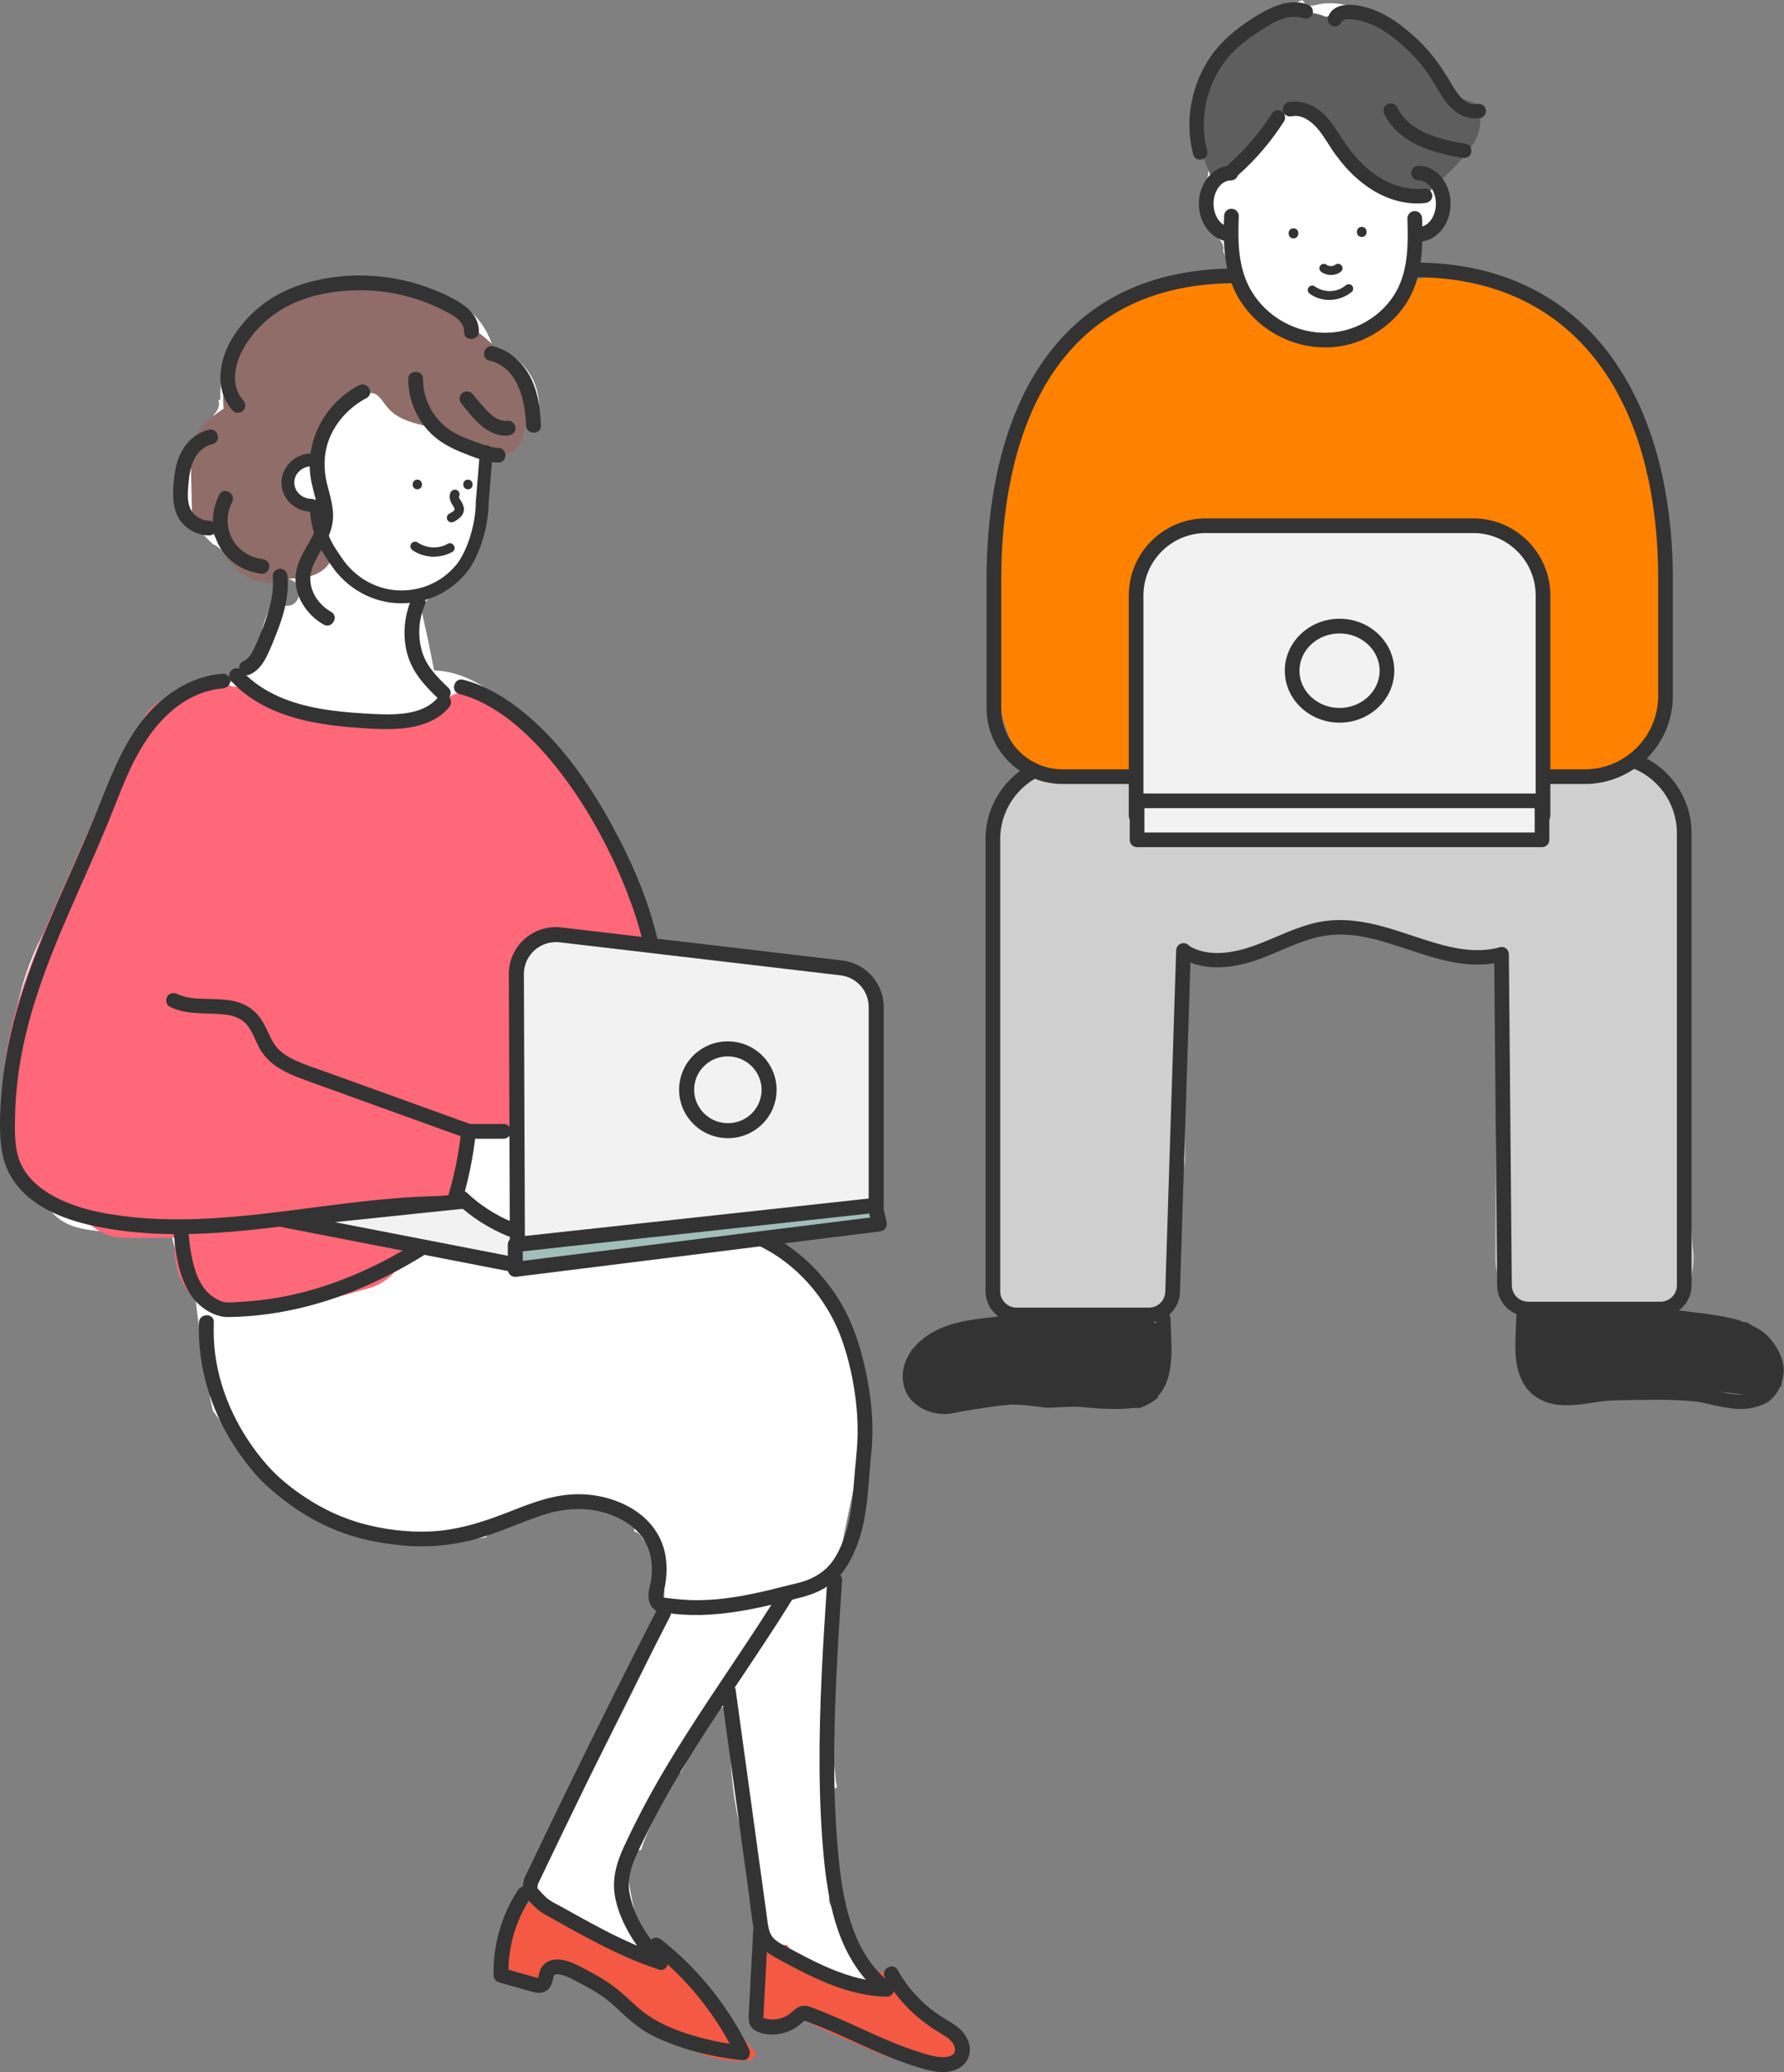
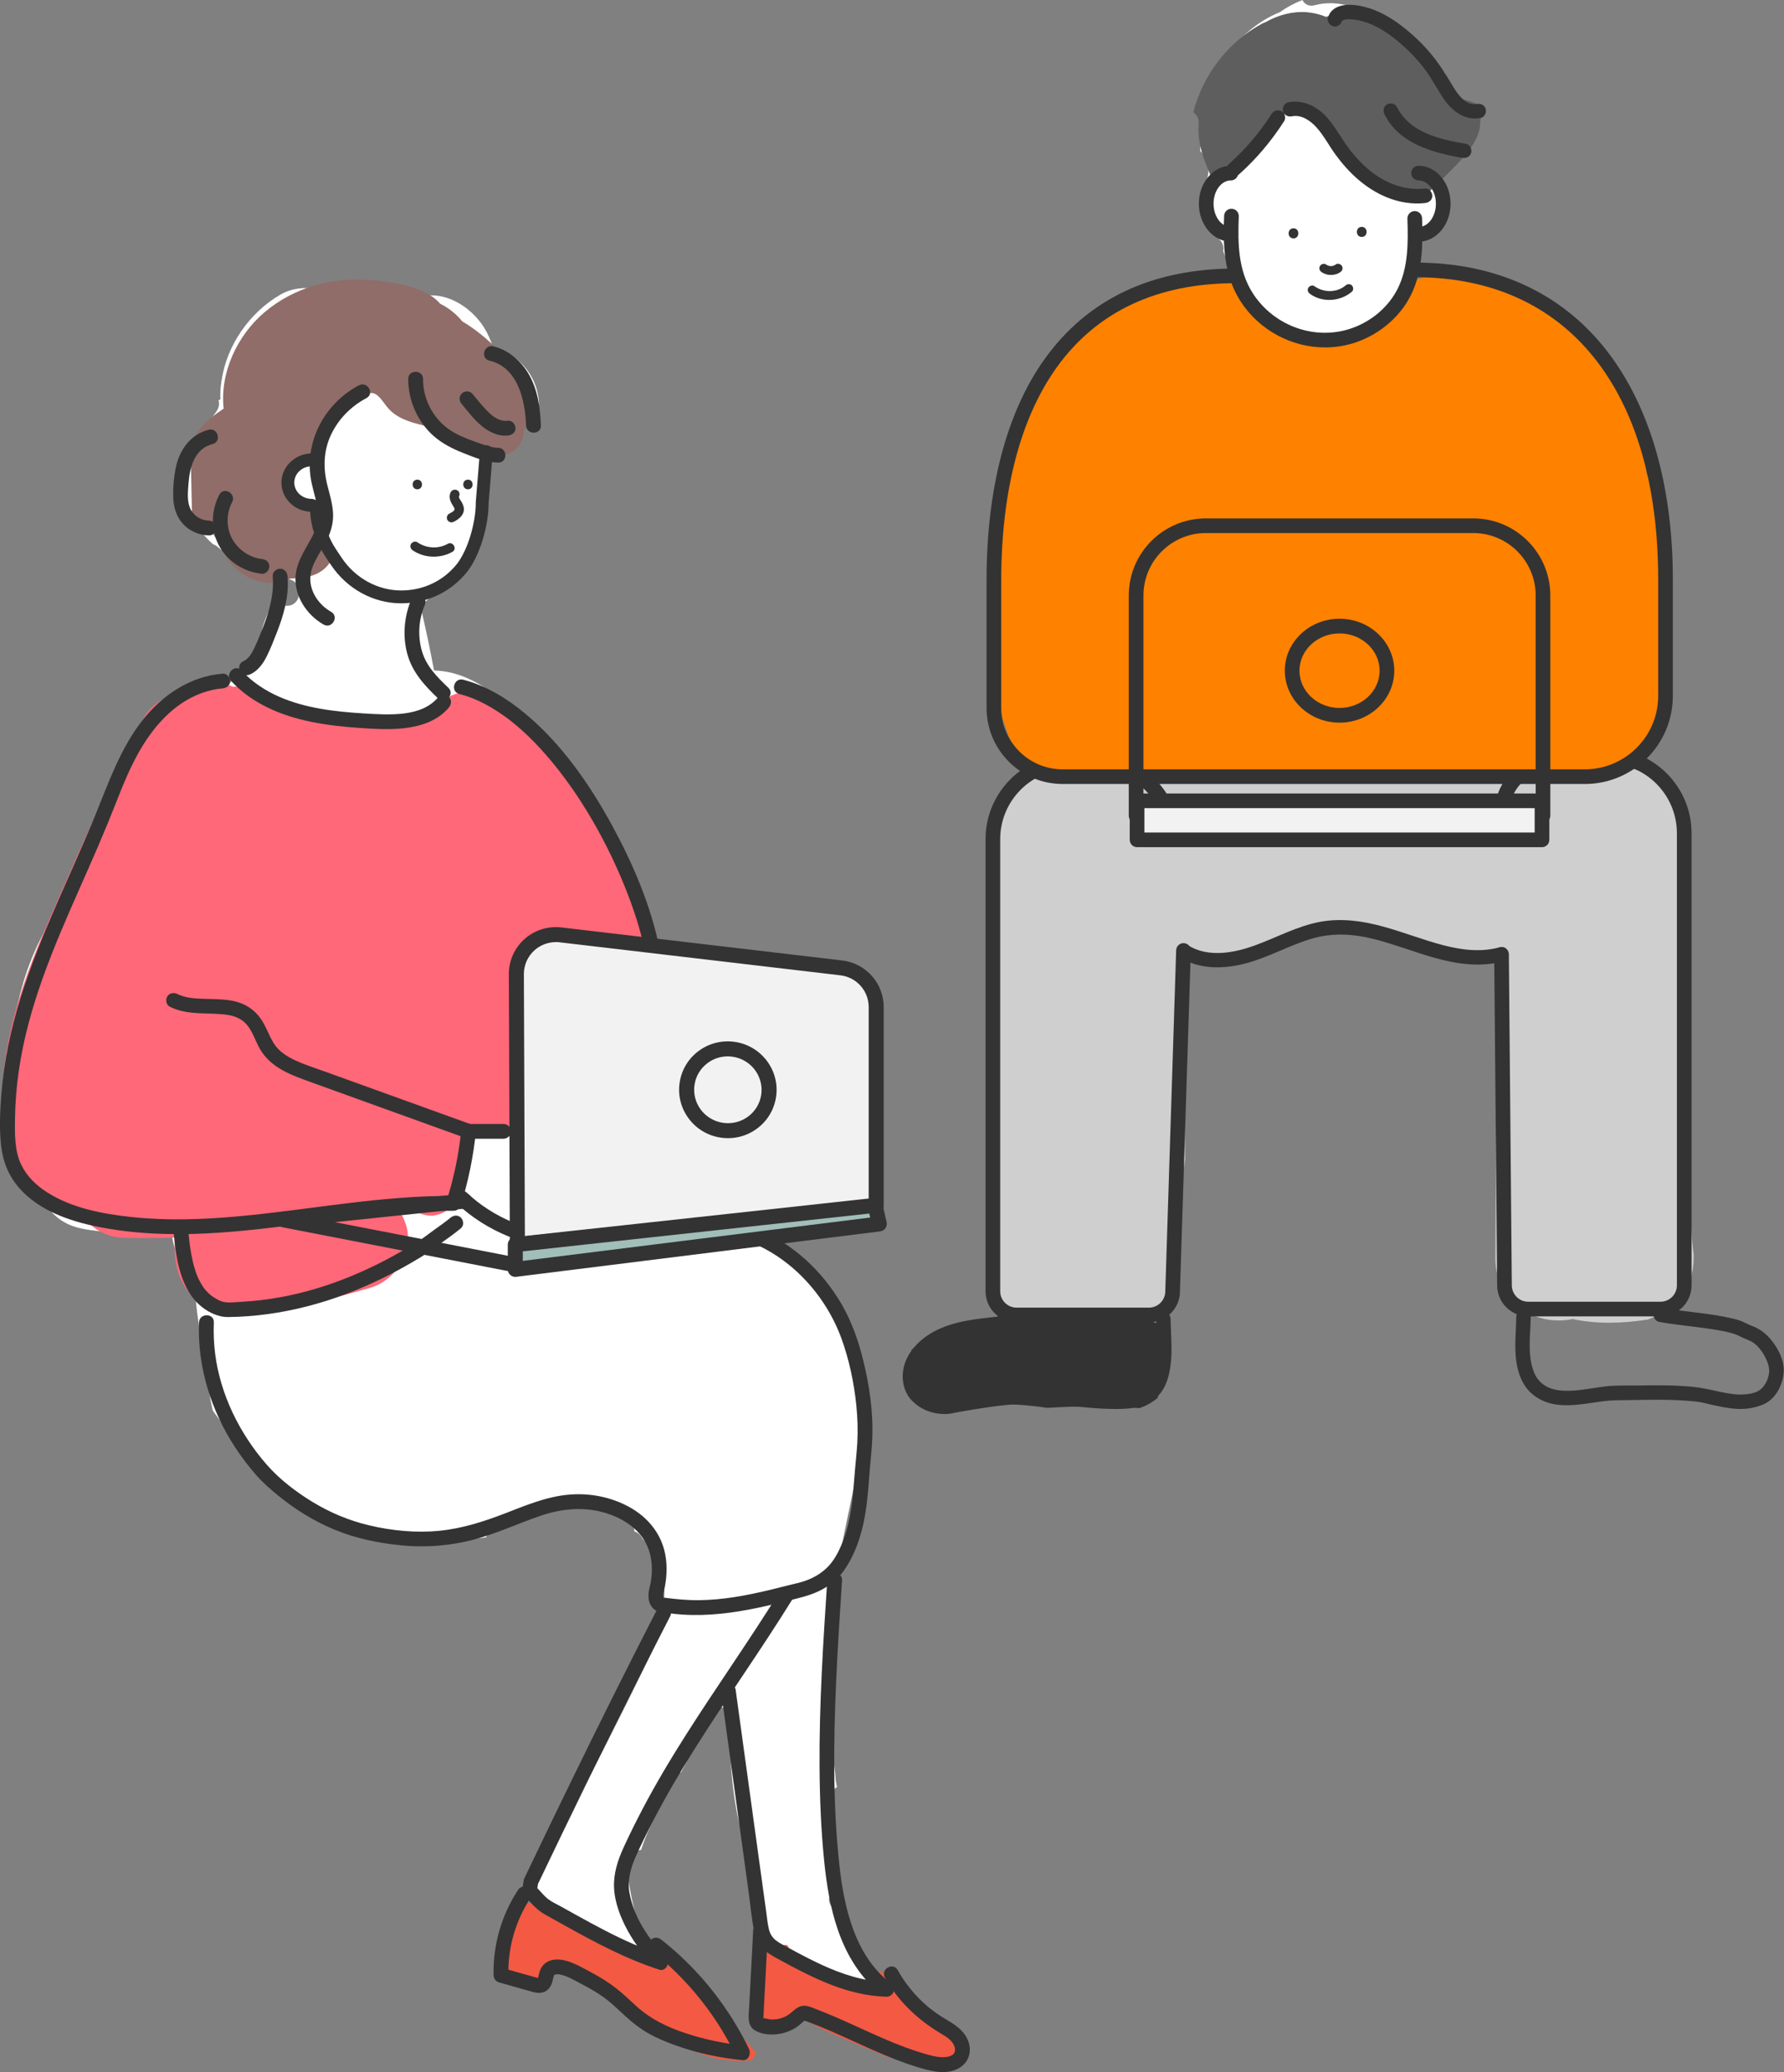
<svg xmlns="http://www.w3.org/2000/svg" width="502" height="583" viewBox="0 0 502 583" fill="none">
  <rect x="0" y="0" width="502" height="583" fill="#808080" stroke="none" />
  <g clip-path="url(#clip0_409_1256)">
    <path d="M475.633 335.13C470.978 319.948 473.945 303.643 475.231 288.136C475.252 287.846 475.308 287.585 475.379 287.338C474.319 283 473.203 278.67 472.454 274.304C472.228 272.975 472.666 271.937 473.415 271.245C474.319 255.971 474.058 240.662 474.03 225.367C471.741 222.577 468.915 220.238 465.615 218.599C462.118 216.861 458.465 215.872 454.735 215.279C445.791 212.213 435.702 212.919 426.426 213.689C426.2 213.711 425.981 213.732 425.755 213.753L413.426 213.315C396.831 212.729 380.235 212.135 363.639 211.549L338.191 210.645C330.158 210.362 322.048 209.712 314.008 209.924C303.354 210.207 291.845 213.025 284.589 221.425C281.643 224.837 279.305 228.878 277.863 233.167C280.336 236.685 279.545 242.478 279.326 246.391C279.1 250.461 278.711 254.516 278.294 258.571C279.156 259.009 279.792 259.857 279.884 261.171C281.643 286.603 279.255 312.043 279.686 337.489C280.929 338.612 281.551 340.485 280.442 342.293C280.216 342.66 280.025 343.042 279.841 343.438C279.856 343.897 279.87 344.349 279.884 344.808C279.933 346.087 279.524 347.33 278.64 348.128C278.386 350.432 278.478 352.848 278.577 355.158C278.746 355.942 278.951 356.726 279.206 357.489C279.771 359.192 279.121 360.689 278.033 361.622C279.142 363.331 280.477 364.949 282.095 366.447C282.328 366.666 282.569 366.871 282.809 367.069C283.996 368.121 285.324 369.004 286.758 369.683C290.142 371.371 293.943 372 297.794 371.251C299.178 371.548 300.535 371.922 301.884 372.374C302.252 372.558 302.626 372.742 302.993 372.939C312.68 378.118 324.231 373.681 328.046 364.299C329.409 362.152 330.293 359.792 330.653 357.129C331.013 354.472 330.674 351.583 329.749 348.87C329.996 348.206 330.194 347.528 330.293 346.836C331.331 339.969 332.384 333.102 333.5 326.249C333.401 317.694 333.232 309.153 333.5 300.584C333.542 299.291 333.684 297.928 333.86 296.522C333.458 292.481 332.702 284.943 334.56 280.499C334.242 279.213 333.761 277.984 333.055 276.84C332.44 275.844 332.631 274.586 333.224 273.576C332.871 272.227 333.436 270.559 334.454 269.747C336.121 268.419 338.106 268.906 339.541 270.256C340.586 271.245 341.921 271.711 343.398 271.845C343.306 271.301 343.193 270.764 343.052 270.234C345.963 270.256 348.866 270.27 351.777 270.291C353.459 269.698 354.992 269.062 356.193 268.61C356.263 268.581 356.327 268.56 356.398 268.532C356.723 268.129 357.147 267.811 357.662 267.649C358.588 267.366 359.527 267.098 360.467 266.829C363.441 263.82 367.815 262.506 371.905 261.82C376.328 261.079 381.231 260.839 385.625 261.856C388.134 262.435 390.465 263.396 392.698 264.554C396.548 264.399 400.54 265.664 404.093 266.815C406.298 267.529 408.537 268.553 410.812 269.012C412.635 269.38 414.472 269.252 416.266 269.705C417.375 268.468 419.198 267.917 420.908 269.217C425.889 272.997 424.377 278.931 423.176 284.152C422.957 285.098 422.491 285.953 421.819 286.539C421.579 287.917 421.325 289.252 421.12 290.481C421.007 311.689 420.901 332.904 420.788 354.112C420.746 362.844 427.486 370.17 435.971 371.307C438.09 371.59 440.358 371.562 442.513 371.095C449.479 372.579 456.586 372.311 463.722 371.237C465.114 370.65 466.512 370.057 467.904 369.471C469.946 368.369 471.585 366.871 472.814 364.963C475.202 361.869 476.502 358.337 476.573 354.352C476.58 353.921 476.587 353.491 476.594 353.06C475.803 347.132 475.64 341.12 475.626 335.13H475.633Z" fill="#CFCFCF" />
    <path d="M318.557 370.099C318.034 370.332 317.426 370.445 316.72 370.375C304.836 369.273 292.911 369.146 280.992 369.223C281.381 370.827 280.702 372.953 279.021 373.469C278.738 373.554 278.442 373.639 278.152 373.716C277.77 373.964 277.339 374.126 276.894 374.147C276.075 374.183 275.319 374.508 274.499 374.55C268.438 375.723 261.62 376.373 256.837 379.94C256.102 382.773 256.074 385.761 256.985 388.58C257.798 391.088 259.048 393.384 260.716 395.412C264.538 395.412 268.353 395.44 272.168 395.475C279.565 394.211 287.181 394.599 294.726 395.73C303.353 395.221 312.014 395.073 320.57 395.8C322.301 395.186 323.919 394.317 325.438 393.059C326.759 387.217 327.423 381.226 328.758 375.384C328.836 375.052 328.949 374.748 329.09 374.465C325.699 372.727 322.195 371.237 318.557 370.099Z" fill="#333333" />
    <path d="M320.62 396.153H320.542C312.997 395.504 304.801 395.475 294.748 396.076H294.712H294.677C286.086 394.79 278.746 394.705 272.232 395.821C268.353 395.793 264.531 395.772 260.716 395.765H260.546L260.44 395.638C258.752 393.575 257.473 391.244 256.646 388.693C255.756 385.952 255.707 382.893 256.498 379.855L256.526 379.735L256.625 379.658C260.68 376.634 266.121 375.68 271.377 374.755C272.408 374.571 273.433 374.395 274.429 374.204C274.853 374.183 275.22 374.098 275.609 374.006C276.011 373.914 276.435 373.815 276.873 373.801C277.227 373.787 277.594 373.66 277.954 373.427L278.053 373.384C278.343 373.307 278.633 373.222 278.915 373.137C280.371 372.692 280.999 370.763 280.646 369.315L280.54 368.877H280.992C292.31 368.799 304.476 368.891 316.755 370.029C317.363 370.085 317.921 370 318.408 369.781L318.529 369.725L318.656 369.767C322.132 370.848 325.601 372.282 329.246 374.154L329.564 374.317L329.402 374.635C329.267 374.903 329.168 375.179 329.098 375.468C328.427 378.4 327.918 381.424 327.43 384.349C326.943 387.245 326.441 390.233 325.784 393.144L325.756 393.264L325.664 393.342C324.181 394.564 322.556 395.475 320.683 396.139L320.613 396.168L320.62 396.153ZM308.108 394.938C312.53 394.938 316.614 395.101 320.528 395.44C322.245 394.825 323.75 393.978 325.127 392.868C325.77 390.014 326.265 387.075 326.745 384.228C327.24 381.297 327.748 378.259 328.42 375.306C328.469 375.08 328.547 374.854 328.631 374.635C325.177 372.883 321.884 371.526 318.578 370.488C318.006 370.721 317.377 370.806 316.692 370.742C304.596 369.619 292.6 369.52 281.423 369.591C281.642 371.307 280.844 373.3 279.127 373.822C278.852 373.907 278.576 373.985 278.293 374.062C277.834 374.345 277.368 374.493 276.909 374.515C276.534 374.529 276.16 374.614 275.771 374.705C275.369 374.797 274.952 374.896 274.514 374.917C273.56 375.108 272.536 375.285 271.497 375.468C266.368 376.366 261.062 377.298 257.148 380.166C256.427 383.035 256.484 385.91 257.318 388.481C258.095 390.89 259.296 393.109 260.878 395.065C264.644 395.065 268.402 395.094 272.168 395.129C278.689 394.006 286.093 394.084 294.741 395.383C299.58 395.094 303.989 394.952 308.101 394.952L308.108 394.938Z" fill="#333333" />
-     <path d="M500.927 389.672C500.863 387.383 500.736 385.094 500.503 382.819C499.217 380.064 497.613 377.472 495.635 375.176C494.271 374.151 492.844 373.212 491.396 372.35C486.549 371.968 481.682 371.742 476.87 371.318C475.683 371.212 474.857 370.668 474.362 369.92C472.999 369.764 471.642 369.602 470.279 369.432C469.403 369.326 468.724 368.98 468.23 368.492C455.478 368.492 442.725 368.549 429.98 369.022C429.712 370.704 429.62 372.357 429.697 373.968C429.281 374.872 428.927 375.818 428.631 376.8C427.055 382.021 428.468 387.708 431.697 391.947C435.66 392.505 439.546 393.43 443.418 394.462C460.522 389.82 478.891 389.863 496.405 392.851C497.853 391.707 499.379 390.661 500.941 389.679L500.927 389.672Z" fill="#333333" />
-     <path d="M443.414 394.824L443.322 394.796C439.888 393.884 435.819 392.874 431.643 392.295L431.502 392.274L431.41 392.161C427.913 387.576 426.747 381.797 428.287 376.696C428.577 375.742 428.93 374.803 429.34 373.899C429.27 372.281 429.368 370.628 429.637 368.968L429.686 368.678L429.976 368.664C442.877 368.183 455.947 368.134 468.24 368.134H468.388L468.494 368.233C468.975 368.699 469.589 368.982 470.338 369.073C471.695 369.243 473.058 369.398 474.422 369.561L474.584 369.582L474.676 369.716C475.164 370.444 475.941 370.875 476.923 370.96C479.615 371.193 482.37 371.377 485.04 371.546C487.174 371.687 489.315 371.822 491.455 371.991H491.54L491.611 372.041C493.123 372.938 494.557 373.891 495.878 374.888L495.935 374.937C497.828 377.141 499.481 379.734 500.852 382.666L500.88 382.779C501.099 384.856 501.233 387.039 501.304 389.66V389.865L501.142 389.971C499.411 391.058 497.941 392.09 496.641 393.121L496.514 393.22L496.359 393.192C477.248 389.935 459.465 390.472 443.527 394.796L443.435 394.824H443.414ZM431.884 391.609C436.002 392.196 440.015 393.185 443.407 394.082C459.38 389.766 477.177 389.222 496.302 392.464C497.546 391.489 498.944 390.507 500.569 389.476C500.492 386.989 500.364 384.898 500.16 382.913C498.831 380.08 497.228 377.565 495.398 375.432C494.126 374.478 492.748 373.559 491.293 372.691C489.188 372.528 487.082 372.387 484.977 372.253C482.306 372.083 479.544 371.899 476.845 371.666C475.432 371.539 474.613 370.854 474.167 370.246C472.86 370.098 471.546 369.942 470.239 369.78C469.384 369.674 468.664 369.356 468.092 368.84C455.947 368.84 443.032 368.89 430.294 369.356C430.068 370.903 429.983 372.443 430.054 373.941V374.026L430.018 374.103C429.609 375.001 429.255 375.933 428.966 376.887C427.503 381.726 428.598 387.215 431.884 391.595V391.609Z" fill="#333333" />
    <path d="M323.294 372.008H286.055C281.236 372.008 277.322 368.094 277.322 363.276V236.085C277.322 222.945 288.012 212.256 301.152 212.256H308.196C321.337 212.256 332.026 222.945 332.026 236.085C332.026 237.223 331.101 238.148 329.963 238.148C328.826 238.148 327.9 237.223 327.9 236.085C327.9 225.22 319.062 216.382 308.196 216.382H301.152C290.287 216.382 281.448 225.22 281.448 236.085V363.276C281.448 365.812 283.511 367.882 286.055 367.882H323.294C325.838 367.882 327.9 365.819 327.9 363.276L330.96 267.332C330.995 266.216 331.913 265.333 333.023 265.333C333.044 265.333 333.065 265.333 333.086 265.333C334.224 265.368 335.121 266.322 335.086 267.459L332.026 363.332C332.026 368.08 328.112 372.001 323.294 372.001V372.008Z" fill="#333333" />
    <path d="M467.257 370.341H430.017C425.199 370.341 421.285 366.427 421.285 361.609L420.451 268.533C420.444 267.395 421.356 266.463 422.493 266.449H422.514C423.645 266.449 424.57 267.36 424.577 268.49L425.411 361.588C425.411 364.145 427.474 366.215 430.017 366.215H467.257C469.8 366.215 471.863 364.152 471.863 361.609V234.418C471.863 223.553 463.025 214.715 452.159 214.715H445.115C440.297 214.715 424.577 215.789 424.577 229.607C424.577 230.744 423.652 231.67 422.514 231.67C421.377 231.67 420.451 230.744 420.451 229.607C420.451 217.88 429.904 210.589 445.115 210.589H452.159C465.3 210.589 475.989 221.278 475.989 234.418V361.609C475.989 366.427 472.068 370.341 467.257 370.341Z" fill="#333333" />
    <path d="M332.223 269.438C337.712 272.837 344.481 272.625 350.528 271.035C356.964 269.34 362.786 265.927 369.173 264.062C374.952 262.374 380.681 262.713 386.468 264.154C392.226 265.588 397.758 267.792 403.466 269.41C409.846 271.219 416.579 272.215 423.078 270.42C425.601 269.728 424.527 265.8 421.997 266.5C416.699 267.962 411.266 267.27 406.002 265.892C400.357 264.408 394.917 262.247 389.287 260.7C383.507 259.103 377.53 258.241 371.582 259.322C365.061 260.502 359.211 263.78 353.036 266.005C347.102 268.146 339.966 269.46 334.286 265.941C332.053 264.557 330.011 268.075 332.23 269.453L332.223 269.438Z" fill="#333333" />
    <path d="M464.405 209.312C464.44 209.185 464.483 209.058 464.532 208.93C465.288 206.938 466.411 205.01 467.471 203.06C467.513 202.657 467.556 202.261 467.577 201.866C468.291 200.94 468.884 199.987 469.386 198.998C469.704 198.136 469.958 197.253 470.113 196.348C470.551 193.72 470 190.902 469.937 188.259C469.873 185.405 469.923 182.551 469.965 179.697C470.057 173.615 469.527 167.744 468.771 161.718C468.05 155.981 467.563 150.238 468.305 144.48C468.389 143.837 468.601 143.3 468.905 142.87C467.909 139.754 466.404 136.872 464.136 134.512C462.723 133.043 462.999 131.354 464.023 130.189C463.387 128.26 462.843 126.303 462.42 124.311C462.398 124.212 462.398 124.127 462.384 124.028C461.515 122.184 460.738 120.305 460.123 118.355C459.473 118.052 458.894 117.536 458.47 116.766C456.782 113.679 455.326 110.478 453.92 107.264C449.342 101.118 445.972 94.152 441.09 88.218C440.801 87.865 440.596 87.504 440.462 87.144C434.499 83.025 427.829 79.995 420.545 78.511C412.463 76.872 403.01 76.025 395.479 80.065C392.066 81.895 389.382 84.693 387.545 87.985C387.368 88.19 387.192 88.394 387.022 88.606C386.457 88.79 385.892 88.995 385.334 89.214C380.296 85.978 375.012 83.138 369.261 80.843C360.218 77.24 349.761 76.025 340.04 77.819C340.026 77.812 340.005 77.805 339.99 77.798C337.899 78.236 335.801 78.638 333.696 79.013C333.42 79.126 333.123 79.225 332.777 79.274C329.64 79.748 326.546 80.397 323.473 81.153C318.753 83.718 313.73 85.639 309.286 88.727C305.316 91.482 301.719 94.71 298.222 98.031C294.301 103.449 291.341 109.383 288.819 115.756C283.033 130.393 282.369 146.465 280.475 161.965C280.065 164.749 279.571 167.518 278.984 170.266C279.013 171.149 279.034 172.039 279.055 172.922C279.218 173.487 279.246 174.123 279.09 174.794C279.196 180.919 279.203 187.051 279.896 193.148C279.945 193.572 279.924 193.961 279.86 194.328C281.613 201.039 283.993 207.631 286.318 214.222C294.549 216.073 302.793 217.874 311.095 219.4C311.978 219.287 312.861 219.181 313.744 219.103C314.783 219.012 315.652 219.301 316.309 219.81C317.771 219.873 319.227 219.93 320.689 219.994C321.325 219.435 322.158 219.082 323.19 219.075C337.009 219.075 350.821 218.828 364.64 218.588C385.277 217.641 405.999 217.733 426.586 217.26C428.239 217.796 430.005 218.093 431.871 218.114C435.566 218.15 439.268 218.185 442.963 218.227C445.584 218.256 448.12 217.634 450.402 216.511C452.55 216.235 454.69 215.939 456.81 215.564C459.177 213.515 461.925 211.523 464.398 209.326L464.405 209.312Z" fill="#FF8100" />
    <path d="M445.938 220.559H299C287.202 220.559 277.607 210.965 277.607 199.167V163.23C277.607 137.486 283.238 115.996 293.899 101.082C306.009 84.135 324.13 75.544 347.763 75.544C348.9 75.544 349.826 76.469 349.826 77.607C349.826 78.744 348.9 79.67 347.763 79.67C325.543 79.67 308.552 87.681 297.262 103.484C287.11 117.698 281.74 138.355 281.74 163.237V199.174C281.74 208.697 289.484 216.44 299.007 216.44H445.945C457.333 216.44 466.596 207.178 466.596 195.79V163.011C466.596 109.779 441.084 78.002 398.348 78.002C397.21 78.002 396.285 77.077 396.285 75.94C396.285 74.802 397.21 73.877 398.348 73.877C421.655 73.877 440.639 82.969 453.257 100.164C464.681 115.734 470.722 137.465 470.722 163.011V195.79C470.722 209.453 459.608 220.566 445.945 220.566L445.938 220.559Z" fill="#333333" />
-     <path d="M339.312 147.904H414.554C425.385 147.904 434.181 156.699 434.181 167.529V229.479H319.686V167.529C319.686 156.699 328.481 147.904 339.312 147.904Z" fill="#F2F2F2" />
    <path d="M434.188 231.542H319.686C318.549 231.542 317.623 230.617 317.623 229.479V167.53C317.623 155.57 327.352 145.842 339.313 145.842H414.555C426.516 145.842 436.244 155.57 436.244 167.53V229.479C436.244 230.617 435.319 231.542 434.181 231.542H434.188ZM321.749 227.416H432.125V167.53C432.125 157.844 424.248 149.967 414.562 149.967H339.32C329.634 149.967 321.756 157.844 321.756 167.53V227.416H321.749Z" fill="#333333" />
    <path d="M433.903 225.296H319.959V236.274H433.903V225.296Z" fill="#F2F2F2" />
    <path d="M433.911 238.338H319.959C318.822 238.338 317.896 237.412 317.896 236.275V225.297C317.896 224.159 318.822 223.234 319.959 223.234H433.903C435.041 223.234 435.966 224.159 435.966 225.297V236.275C435.966 237.412 435.041 238.338 433.903 238.338H433.911ZM322.022 234.212H431.841V227.359H322.022V234.212Z" fill="#333333" />
    <path d="M376.933 203.305C368.441 203.305 361.531 196.749 361.531 188.688C361.531 180.628 368.441 174.072 376.933 174.072C385.425 174.072 392.335 180.628 392.335 188.688C392.335 196.749 385.425 203.305 376.933 203.305ZM376.933 178.205C370.716 178.205 365.657 182.91 365.657 188.688C365.657 194.467 370.716 199.172 376.933 199.172C383.15 199.172 388.209 194.467 388.209 188.688C388.209 182.91 383.15 178.205 376.933 178.205Z" fill="#333333" />
    <path d="M288.244 369.309C280.07 371.018 271.048 370.418 263.305 374.346C259.179 376.437 255.364 380.061 254.297 384.695C253.682 387.366 254.022 390.171 255.435 392.544C256.148 393.745 257.406 394.89 258.55 395.667C259.589 396.373 260.762 396.917 261.963 397.27C263.178 397.631 264.471 397.779 265.735 397.821C267.169 397.864 268.66 397.433 270.073 397.186C272.864 396.698 275.662 396.239 278.466 395.843C284.09 395.045 289.657 394.628 295.331 395.017C301.117 395.412 306.875 396.288 312.682 396.38C317.168 396.451 322.036 396.359 325.498 393.095C328.07 390.672 329.023 387.168 329.426 383.777C329.829 380.365 329.596 376.917 329.461 373.498C329.426 372.693 329.398 371.887 329.391 371.075C329.348 368.461 325.279 368.454 325.321 371.075C325.371 374.282 325.646 377.49 325.569 380.704C325.547 381.439 325.512 382.166 325.456 382.894C325.42 383.283 325.385 383.671 325.328 384.06C325.392 383.615 325.293 384.236 325.286 384.279C325.244 384.526 325.201 384.78 325.152 385.028C325.018 385.692 324.848 386.349 324.629 386.984C324.572 387.154 324.509 387.323 324.445 387.493C324.24 388.044 324.622 387.133 324.375 387.663C324.205 388.03 324.021 388.397 323.809 388.743C323.718 388.892 323.626 389.033 323.527 389.181C323.492 389.231 323.152 389.69 323.435 389.323C323.258 389.549 323.068 389.768 322.863 389.973C322.615 390.22 322.361 390.46 322.086 390.679C322.439 390.404 321.958 390.757 321.916 390.785C321.711 390.919 321.499 391.047 321.287 391.167C321.118 391.258 320.955 391.343 320.779 391.428C320.213 391.696 321.139 391.308 320.545 391.527C320.22 391.647 319.895 391.753 319.563 391.845C318.461 392.149 317.352 392.212 316.215 392.262C310.81 392.516 305.419 391.873 300.043 391.35C294.659 390.828 289.339 390.552 283.949 391.103C278.608 391.647 273.302 392.495 268.017 393.427C266.837 393.639 265.806 393.816 264.605 393.675C263.743 393.569 262.839 393.343 262.04 392.982C260.048 392.078 258.402 390.375 258.091 388.15C257.519 384.06 260.804 380.584 263.913 378.662C267.487 376.458 271.762 375.596 276.001 375.024C280.254 374.452 284.959 374.141 289.325 373.223C290.399 372.997 291.021 371.732 290.745 370.722C290.442 369.606 289.325 369.076 288.244 369.302V369.309Z" fill="#333333" />
    <path d="M466.771 371.866C471.61 372.784 476.521 373.131 481.381 373.893C483.699 374.261 486.2 374.621 488.404 375.426C489.308 375.759 490.163 376.267 491.053 376.635C491.951 377.002 492.834 377.327 493.568 377.892C495.017 379.001 496.062 380.485 496.854 382.117C497.638 383.72 498.055 385.197 497.701 386.836C497.348 388.461 496.564 390.015 495.222 391.032C493.858 392.064 491.47 392.339 489.676 392.325C487.514 392.311 485.394 391.887 483.296 391.414C480.936 390.884 478.626 390.382 476.217 390.149C471.137 389.655 466.029 389.704 460.928 389.789C458.441 389.831 455.912 389.739 453.432 389.888C451.701 389.994 449.985 390.283 448.268 390.538C445.194 390.99 441.952 391.534 438.638 391.138C438.73 391.152 438.963 391.188 438.546 391.124C438.271 391.082 437.988 391.032 437.72 390.969C437.31 390.877 436.907 390.771 436.512 390.644C435.869 390.432 435.325 390.191 434.562 389.697C433.933 389.287 433.304 388.722 432.704 387.966C432.23 387.373 431.707 386.32 431.411 385.437C429.793 380.626 430.655 375.434 430.74 370.474C430.782 367.853 426.712 367.853 426.67 370.474C426.592 375.434 425.879 380.464 427.136 385.338C427.737 387.655 428.754 389.796 430.436 391.52C431.729 392.841 433.311 393.794 435.042 394.43C438.44 395.681 442.248 395.419 445.774 394.967C446.706 394.847 447.646 394.713 448.579 394.579C449.024 394.515 449.469 394.444 449.921 394.381C450.14 394.345 450.359 394.317 450.585 394.282C450.663 394.268 451.426 394.169 451.136 394.204C453.249 393.929 455.347 393.936 457.473 393.907C463.034 393.83 468.601 393.653 474.147 394.042C475.418 394.134 476.704 394.218 477.969 394.402C479.149 394.579 480.322 394.896 481.487 395.165C483.889 395.716 486.32 396.232 488.785 396.359C491.385 396.5 493.957 396.09 496.345 395.038C498.337 394.155 499.899 392.29 500.796 390.333C501.721 388.319 502.181 386.03 501.785 383.819C501.411 381.721 500.294 379.524 499.044 377.807C497.482 375.667 495.532 373.95 493.017 373.039C491.901 372.629 490.877 372 489.767 371.59C488.418 371.096 486.963 370.813 485.557 370.524C479.714 369.316 473.723 369.047 467.866 367.938C466.785 367.733 465.669 368.242 465.365 369.358C465.089 370.354 465.704 371.654 466.785 371.859L466.771 371.866Z" fill="#333333" />
    <path d="M410.035 32.088C409.441 30.675 408.869 29.276 408.254 27.913C408.254 27.913 408.262 27.913 408.269 27.913C408.24 27.871 408.219 27.828 408.191 27.779C408.163 27.715 408.127 27.652 408.099 27.588C407.725 25.094 407.279 22.82 406.573 20.559C402.511 16.638 398.519 12.661 395.064 8.175C393.248 7.256 391.426 6.352 389.582 5.49C383.555 2.685 376.723 -0.374 370.005 1.456C368.295 1.922 367.087 1.174 366.479 0.008C364.19 0.905 362.049 2.071 360.071 3.455C353.882 5.963 348.647 10.527 344.747 16.193C339.689 23.547 338.749 32.816 337.767 41.399C337.725 41.745 337.711 42.106 337.718 42.473C339.986 44.656 340.537 47.284 339.653 50.357C339.314 51.544 338.643 52.752 338.099 53.953C338.099 53.988 338.092 54.017 338.085 54.052C336.757 59.548 338.989 63.582 343.023 67.263C344.111 68.259 344.415 69.531 344.217 70.703C344.578 71.53 344.882 72.377 345.164 73.239C345.32 73.515 345.447 73.819 345.539 74.158C347.277 80.714 353.141 85.044 357.309 90.039C357.888 90.738 358.143 91.466 358.157 92.172C363.222 94.638 368.895 95.945 374.653 96.56C379.133 95.641 383.527 94.2 387.639 92.271C388.833 91.713 390.062 91.085 391.256 90.378C395.481 85.56 398.038 79.343 398.667 72.611C398.582 72.476 398.512 72.349 398.448 72.215C398.046 71.332 398.053 70.308 398.371 69.41C398.872 67.983 399.748 66.86 400.78 65.793C401.444 65.108 402.567 64.939 403.471 64.995C403.705 65.009 403.931 65.059 404.15 65.129C406.107 61.032 406.234 56.171 404.821 51.82C405.626 50.4 406.389 48.965 407.046 47.468C407.506 46.874 407.922 46.246 408.276 45.582C410.31 41.724 411.815 36.32 410.042 32.088H410.035Z" fill="white" />
    <path d="M413.741 28.549C411.55 27.948 409.417 27.214 407.347 26.366C406.047 24.374 404.655 22.438 403.228 20.545C398.021 13.614 392.376 5.999 383.333 4.12C379.935 3.413 376.353 3.653 373.124 4.741C371.4 4.021 369.514 3.569 367.606 3.427C363.728 3.138 359.651 4.218 356.168 6.211C355.765 6.359 355.377 6.529 354.995 6.733C345.443 11.919 338.477 21.174 335.771 31.587C336.746 32.23 337.418 33.325 337.283 34.829C336.81 40.191 338.866 45.356 341.035 50.258C341.869 50.463 342.738 50.527 343.607 50.421C343.409 49.34 343.769 48.203 345.012 47.369C350.721 43.533 356.458 39.308 360.117 33.367C360.718 32.399 361.516 31.919 362.35 31.813C363.615 30.167 366.342 29.397 368.235 31.332C371.923 35.105 374.947 40.064 379.101 43.455C379.652 45.737 380.563 47.885 382.287 49.693C384.591 52.102 387.741 53.543 391.013 53.798C393.726 55.974 397.004 57.153 400.798 56.355C400.911 55.642 401.236 54.935 401.836 54.306C404.818 51.212 408.096 48.4 410.943 45.172C413.656 42.099 416.531 38.574 416.538 34.285C416.538 32.943 417.146 32.06 418.001 31.594C417.012 30.167 415.57 29.043 413.734 28.535L413.741 28.549Z" fill="#5E5E5E" />
    <path d="M372.842 97.74C363.524 97.74 354.389 92.992 349.069 84.755C344.229 77.252 344.152 68.407 344.455 60.707C344.498 59.57 345.466 58.672 346.603 58.729C347.741 58.771 348.631 59.732 348.581 60.877C348.285 68.266 348.348 76.03 352.538 82.522C358.578 91.89 370.391 95.981 380.628 92.25C386.238 90.209 390.879 86.132 393.366 81.074C396.242 75.225 396.263 68.485 396.03 61.519C395.994 60.382 396.885 59.428 398.022 59.386C399.159 59.343 400.113 60.241 400.156 61.378C400.403 68.591 400.368 76.193 397.075 82.897C394.122 88.902 388.647 93.72 382.048 96.129C379.053 97.224 375.937 97.747 372.842 97.747V97.74Z" fill="#333333" />
    <path d="M346.363 67.991C341.396 67.991 337.348 63.201 337.348 57.309C337.348 51.417 341.389 46.627 346.363 46.627C347.5 46.627 348.426 47.553 348.426 48.69C348.426 49.828 347.5 50.753 346.363 50.753C343.671 50.753 341.481 53.692 341.481 57.302C341.481 60.912 343.671 63.851 346.363 63.851C347.5 63.851 348.426 64.776 348.426 65.914C348.426 67.051 347.5 67.976 346.363 67.976V67.991Z" fill="#333333" />
    <path d="M399.165 67.99C398.027 67.99 397.102 67.064 397.102 65.927C397.102 64.789 398.027 63.864 399.165 63.864C401.856 63.864 404.046 60.925 404.046 57.315C404.046 53.705 401.856 50.766 399.165 50.766C398.027 50.766 397.102 49.841 397.102 48.703C397.102 47.566 398.027 46.64 399.165 46.64C404.131 46.64 408.172 51.43 408.172 57.322C408.172 63.214 404.131 68.004 399.165 68.004V67.99Z" fill="#333333" />
    <path d="M363.539 32.717C366.195 32.166 368.717 33.94 370.413 35.805C372.497 38.1 373.931 40.926 375.747 43.427C379.534 48.627 384.253 53.07 390.273 55.529C393.643 56.907 397.38 57.528 401.004 57.118C402.1 56.998 403.039 56.271 403.039 55.084C403.039 54.081 402.107 52.929 401.004 53.049C394.816 53.742 388.888 51.156 384.352 47.051C382.091 45.01 380.127 42.664 378.404 40.156C376.567 37.479 374.991 34.561 372.66 32.272C369.954 29.616 366.259 28.005 362.458 28.797C361.384 29.023 360.762 30.287 361.038 31.297C361.342 32.414 362.458 32.943 363.539 32.717Z" fill="#333333" />
    <path d="M389.571 32.137C393.641 40.389 403.129 42.981 411.466 44.401C412.547 44.585 413.656 44.111 413.967 42.981C414.235 42.006 413.635 40.664 412.547 40.48C405.263 39.237 396.665 37.358 393.083 30.088C392.595 29.106 391.196 28.831 390.299 29.361C389.296 29.947 389.084 31.155 389.571 32.144V32.137Z" fill="#333333" />
    <path d="M377.61 5.964C377.54 6.176 377.639 5.9 377.667 5.858C377.476 6.112 377.893 5.723 377.723 5.815C377.787 5.78 378.084 5.632 378.119 5.624C378.825 5.377 379.263 5.384 380.076 5.42C381.68 5.497 383.262 5.886 384.774 6.423C387.932 7.546 390.815 9.496 393.379 11.629C396.064 13.862 398.537 16.384 400.677 19.146C402.79 21.873 404.302 24.939 406.23 27.772C408.597 31.262 412.215 34.024 416.644 33.176C417.725 32.971 418.34 31.672 418.064 30.675C417.753 29.545 416.644 29.051 415.563 29.256C412.356 29.87 410.01 26.288 408.633 23.943C406.732 20.714 404.754 17.62 402.324 14.759C399.907 11.919 397.173 9.383 394.206 7.129C391.239 4.883 387.911 2.982 384.294 2.014C380.768 1.075 375.13 0.51 373.689 4.883C373.343 5.928 374.092 7.101 375.109 7.384C376.218 7.687 377.264 7.009 377.61 5.964Z" fill="#333333" />
-     <path d="M367.96 1.266C363.756 -0.282 359.284 1.244 355.554 3.307C351.788 5.384 348.107 7.963 344.971 10.909C339.396 16.151 335.949 23.342 334.959 30.887C334.408 35.091 334.67 39.372 335.758 43.477C336.429 46.006 340.357 44.932 339.679 42.396C338.012 36.122 338.577 29.326 341.148 23.357C342.47 20.298 344.299 17.444 346.595 15.02C349.231 12.237 352.389 10.033 355.617 7.998C358.91 5.921 362.93 3.731 366.872 5.186C367.903 5.568 369.097 4.763 369.373 3.766C369.684 2.629 368.984 1.647 367.953 1.266H367.96Z" fill="#333333" />
    <path d="M357.834 32.025C354.485 37.274 350.444 42 345.795 46.161C344.976 46.896 345.047 48.295 345.795 49.037C346.608 49.849 347.851 49.771 348.671 49.037C353.56 44.664 357.82 39.605 361.346 34.081C361.939 33.156 361.536 31.834 360.618 31.297C359.636 30.725 358.428 31.1 357.834 32.025Z" fill="#333333" />
    <path d="M363.974 67.066C365.797 67.066 365.797 64.233 363.974 64.233C362.152 64.233 362.152 67.066 363.974 67.066Z" fill="#333333" />
    <path d="M383.183 66.662C385.006 66.662 385.006 63.829 383.183 63.829C381.361 63.829 381.361 66.662 383.183 66.662Z" fill="#333333" />
    <path d="M371.88 76.546C373.378 77.626 375.667 77.626 377.165 76.546C377.433 76.348 377.645 76.136 377.737 75.797C377.822 75.5 377.779 75.097 377.61 74.836C377.271 74.313 376.465 73.974 375.9 74.384C375.688 74.539 375.469 74.659 375.229 74.765C375.328 74.723 375.427 74.68 375.526 74.638C375.25 74.751 374.96 74.829 374.664 74.871C374.777 74.857 374.883 74.843 374.996 74.829C374.678 74.871 374.36 74.871 374.042 74.829C374.155 74.843 374.261 74.857 374.374 74.871C374.077 74.829 373.788 74.751 373.512 74.645C373.611 74.688 373.71 74.73 373.809 74.772C373.569 74.673 373.343 74.546 373.138 74.398C372.89 74.221 372.459 74.193 372.177 74.271C371.887 74.349 371.569 74.575 371.428 74.843C371.272 75.133 371.195 75.486 371.301 75.804C371.407 76.129 371.597 76.348 371.873 76.553L371.88 76.546Z" fill="#333333" />
    <path d="M368.596 82.662C372.101 85.213 377.159 84.846 380.402 82.069C380.918 81.631 380.854 80.755 380.402 80.303C379.893 79.794 379.152 79.865 378.636 80.303C376.205 82.38 372.447 82.394 369.861 80.508C369.317 80.112 368.469 80.416 368.151 80.96C367.784 81.596 368.052 82.274 368.604 82.67L368.596 82.662Z" fill="#333333" />
  </g>
  <g clip-path="url(#clip1_409_1256)">
    <path d="M247.389 555.453C241.988 549.874 239.227 542.47 234.189 536.63C232.101 534.206 233.899 531.325 236.283 530.66C233.5 522.793 233.957 514.167 233.986 505.576C233.986 504.172 234.623 503.246 235.522 502.761C235.421 502.233 235.305 501.704 235.211 501.169C235.138 500.771 235.116 500.134 235.116 499.656C235.116 499.931 235.102 500.293 235.087 500.785C235.153 498.694 234.616 496.472 234.486 494.373C234.399 492.926 234.348 491.479 234.319 490.024C234.044 486.89 233.848 483.75 233.696 480.623C233.108 468.082 233.152 455.142 235.87 442.825C236.088 441.855 236.639 440.863 237.429 440.205C236.697 439.517 236.276 438.504 236.494 437.18C238.9 422.539 243.83 408.015 242.177 393.02C241.974 391.203 242.916 389.901 244.185 389.242C243.967 388.613 243.75 387.983 243.511 387.361C242.452 384.589 241.133 382.172 239.024 380.283C238.458 378.611 237.798 376.968 237.074 375.354C236.747 373.704 236.378 372.054 235.957 370.404C235 366.619 232.246 363.421 228.803 361.525C226.461 358.181 224.011 354.874 220.858 352.297C217.704 349.721 214.225 347.84 210.535 346.812C199.328 337.947 185.012 333.018 170.753 332.939C164.802 332.902 158.546 337.179 156.886 343.041L143.664 341.326C144.265 340.906 144.86 340.48 145.454 340.053C150.325 336.506 153.247 331.325 152.449 325.629C159.314 322.778 164.903 316.532 169.434 310.888C176.03 302.659 180.713 293.121 179.865 282.28C179.814 281.665 179.756 281.057 179.684 280.449C182.59 267.625 176.494 252.695 171.159 241.116C167.063 232.222 162.054 223.82 155.922 216.329C154.269 213.181 152.442 210.127 150.311 207.254C144.642 199.627 137.002 191.869 127.448 189.386C125.693 188.93 123.903 188.67 122.134 188.626C121.148 183.336 120.054 178.06 118.836 172.806C118.662 172.047 118.408 171.316 118.089 170.614C128.028 162.704 134.711 150.763 135.422 137.946C135.661 137.396 135.893 136.846 136.132 136.296C136.052 135.001 136.009 133.705 135.994 132.41C135.958 132.135 135.951 131.852 135.994 131.577C135.994 130.651 135.987 129.725 135.987 128.806C135.987 126.772 138.314 125.245 140.17 125.477C140.59 125.527 140.974 125.643 141.315 125.802C144.2 123.031 146.665 119.89 148.056 116.047C148.716 114.23 150.217 113.572 151.688 113.717C151.55 110.836 150.775 107.999 149.332 105.604C146.926 101.602 143.047 98.664 138.64 97.491C138.046 95.646 137.292 93.858 136.197 92.121C132.841 86.81 126.397 82.388 119.851 83.184C119.082 83.278 118.321 83.408 117.575 83.575C111.384 80.492 104.222 79.16 96.792 79.978C94.095 80.275 91.478 80.716 88.948 81.346C85.549 80.644 81.91 81.129 78.807 82.945C70.13 88.018 63.744 97.224 62.323 107.211C62.033 108.933 61.932 110.67 62.019 112.371C61.837 112.443 61.663 112.523 61.482 112.595C61.765 113.55 61.663 114.636 60.946 115.692C58.626 119.108 56.002 122.321 53.508 125.592C51.776 130.789 51.232 136.31 52.682 141.716C53.893 146.24 56.48 150.075 59.888 153.071C60.293 153.209 60.699 153.419 61.098 153.744C62.374 154.779 63.693 155.749 65.056 156.646C65.418 156.842 65.788 157.037 66.165 157.218C66.629 157.442 67.013 157.732 67.325 158.05C71.529 160.482 76.111 162.204 80.996 162.892C85.81 163.565 84.983 171.077 80.148 170.397C78.938 170.23 77.742 169.998 76.56 169.731L75.277 172.72C73.871 175.998 72.936 178.972 73.487 182.417C69.703 185.992 66.238 189.958 63.178 194.221C56.618 193.178 50.08 195.255 44.657 199.742C40.381 203.281 37.742 208.427 35.35 213.326C32.682 218.783 30.297 224.391 28.152 230.065C26.013 235.71 24.215 241.485 22.737 247.34C17.503 253.622 12.907 260.381 9.667 267.878C5.803 276.802 3.875 286 3.005 295.364C0.627 305.38 0.026 315.65 3.157 325.34C4.571 329.718 7.659 333.105 11.588 334.762C12.146 337.397 13.349 339.995 15.364 341.84C18.409 344.626 21.591 345.56 25.651 346.095C33.182 347.08 40.779 347.68 48.391 347.897C49.036 351.415 50.319 354.773 52.421 357.696C53.16 358.724 53.951 359.665 54.784 360.548C54.9 364.311 55.248 368.089 55.85 371.975C56.437 375.76 57.343 379.479 58.51 383.12C58.394 387.831 58.771 392.513 59.902 396.892C63.845 402.356 67.941 407.718 72.537 412.646C78.822 419.384 86.107 424.986 93.856 429.943C101.583 432.049 109.681 433.127 117.582 433.46C123.946 433.735 130.362 433.395 136.705 432.505C137.038 431.919 137.516 431.405 138.154 431.021C143.062 428.105 148.615 426.31 154.341 425.246C154.747 425.166 155.16 425.094 155.574 425.036C160.909 424.139 166.36 423.835 171.565 423.806C173.326 423.799 174.327 424.776 174.667 426.028C175.805 426.143 176.951 426.259 178.089 426.361C178.205 427.851 178.343 429.342 178.509 430.833C178.517 430.833 178.524 430.847 178.531 430.855C179.575 431.173 180.314 431.897 180.749 432.823C185.019 437.093 187.549 442.904 186.846 449.946C186.766 450.735 186.498 451.371 186.113 451.864C186.527 452.189 186.969 452.508 187.44 452.812C187.86 453.087 188.31 453.325 188.759 453.55C177.241 478.011 164.976 502.124 151.978 525.84C150.536 528.467 149.898 531.644 150.159 534.72C156.545 536.753 162.199 541.197 167.875 544.598C172.783 547.529 177.98 549.903 183.286 552.023C183.685 551.755 184.077 551.466 184.446 551.147C183.779 549.577 183.149 547.985 182.561 546.378C182.17 546.082 181.822 545.698 181.532 545.213C179.365 541.558 178.35 537.122 177.56 532.99C176.936 529.733 176.226 526.1 177.052 522.829C177.415 521.411 178.901 520.571 180.343 520.463C180.372 520.434 180.394 520.405 180.423 520.376C180.749 519.334 181.119 518.292 181.525 517.264C183.75 511.684 186.773 506.459 188.991 500.872C189.528 499.519 190.535 498.824 191.637 498.622C194.399 493.346 197.204 488.092 199.676 482.679C201.72 478.184 208.02 480.79 206.722 485.421C206.15 487.477 206.041 489.626 205.468 491.696C205.468 491.71 205.461 491.725 205.454 491.739C205.62 497.449 206.157 503.174 207.172 508.905C208.034 513.776 209.506 518.444 210.876 523.184C211.26 524.501 211.623 525.818 211.927 527.157C211.999 527.49 212.072 527.823 212.144 528.163C212.427 529.777 212.42 529.502 212.115 527.338C212.623 528.271 212.34 530.435 212.376 531.492C212.413 532.534 212.427 533.576 212.471 534.618C212.623 538.295 213.029 541.942 214.015 545.423C218.502 547.247 222.467 549.968 226.36 552.805C230.752 553.478 234.971 554.968 239.125 556.937C241.553 558.088 243.96 559.347 246.403 560.512C246.562 560.367 246.715 560.223 246.86 560.085C247.824 559.123 248.701 557.914 249.404 556.597C248.708 556.452 248.02 556.097 247.418 555.468L247.389 555.453Z" fill="white" />
    <path d="M114.205 344.48C113.024 340.84 110.581 337.793 107.471 335.89C103.919 332.951 99.07 331.482 94.619 333.14C92.27 334.015 89.907 334.884 87.529 335.672C87.805 329.268 82.926 322.487 76.743 321.083C70.342 319.628 64.681 321.973 61.201 326.735C60.875 326.807 60.549 326.887 60.237 326.988C53.952 329.022 49.82 334.363 49.559 340.992C49.298 347.534 48.102 354.836 51.35 360.843C55.888 369.223 64.782 371.155 73.51 369.664C76.953 369.078 80.382 368.376 83.803 367.609C87.587 367.059 91.306 366.14 94.909 364.874C97.968 364.063 101.02 363.216 104.05 362.348C111.364 360.256 116.648 351.999 114.213 344.48H114.205Z" fill="#FF6878" />
    <path d="M178.679 253.521C174.931 245.278 170.966 237.129 166.783 229.096C162.405 220.701 157.896 212.234 151.06 205.526C150.169 204.65 149.161 203.912 148.074 203.304C146.182 199.143 143.072 196.95 138.831 195.3C132.757 192.933 125.718 195.112 121.013 199.548C117.425 200.409 113.866 201.35 110.198 201.936C109.828 201.994 109.451 202.052 109.081 202.102C107.871 202.218 106.668 202.37 105.457 202.472C102.934 202.689 100.405 202.819 97.875 202.87C93.685 202.956 89.502 202.79 85.334 202.428C83.058 200.8 80.579 199.418 77.795 198.346C75.664 195.662 72.605 193.794 68.676 193.266C67.69 193.136 66.661 193.121 65.617 193.215C60.477 191.052 53.468 191.558 49.278 195.488C45.631 196.349 42.355 198.549 40.39 202.11C30.938 219.283 23.174 237.578 15.244 255.49C6.9 274.342 -0.74 294.352 0.884 315.361C0.934 316.041 1.029 316.714 1.166 317.38C1.493 323.56 3.501 329.444 8.517 334.329C12.598 338.309 17.462 340.299 22.616 341.139C25.247 345.38 29.735 348.166 34.997 348.253C62.268 348.716 89.625 345.85 116.258 339.988C117.548 341.233 119.208 342.007 121.252 342.007C124.413 342.007 127.893 339.684 128.545 336.464C129.147 333.497 129.226 330.703 128.516 327.794C129.408 324.863 130.306 321.925 131.198 318.994C136.533 321.57 143.934 321.216 147.892 316.389C149.806 314.051 151.604 311.677 153.3 309.253C160.281 312.828 168.929 310.896 173.039 303.963C173.351 303.442 173.916 302.834 174.206 302.248C174.235 302.211 174.271 302.175 174.3 302.139C175.359 300.93 176.46 299.765 177.519 298.557C180.984 294.591 183.985 290.524 185.623 285.458C189.255 274.197 183.209 263.508 178.679 253.521Z" fill="#FF6878" />
    <path d="M201.248 562.269C196.775 558.405 192.302 554.54 187.823 550.669C184.394 547.709 179.675 547.984 176.927 550.98C175.144 550.039 173.368 549.076 171.628 548.063C169.729 546.963 167.837 545.805 166.141 544.401C164.06 542.679 162.212 540.674 159.805 539.364C158.928 538.887 158 538.532 157.058 538.272C155.463 536.057 153.049 534.697 150.005 535.152C147.236 535.565 144.728 537.512 143.814 540.146C142.814 541.427 142.205 543.026 142.19 544.741L142.161 550.357C142.161 550.401 142.161 550.444 142.161 550.488C141.966 551.276 141.792 552.065 141.661 552.876C141.379 554.613 143.126 556.14 144.568 555.828C145.692 556.878 147.134 557.587 148.714 557.775C151.578 558.115 153.912 557.015 155.514 555.018C155.579 555.076 155.644 555.134 155.717 555.192C156.384 554.627 157.268 554.28 158.348 554.323C168.221 554.663 174.535 563.753 181.516 569.456C181.857 569.731 182.125 570.035 182.342 570.353C185.503 571.887 188.656 573.414 191.817 574.949C193.136 575.723 194.477 576.461 195.833 577.178C200.95 579.428 206.061 580.087 211.273 579.616C211.867 579.103 212.389 578.473 212.802 577.691C212.817 577.662 212.824 577.633 212.839 577.612C208.605 572.777 204.031 568.052 201.24 562.269H201.248Z" fill="#F45943" />
    <path d="M268.59 570.999C267.206 570.073 265.828 569.154 264.444 568.228C259.804 563.77 254.89 559.659 249.765 555.751C248.141 554.514 246.205 554.333 244.393 554.839C244.987 556.858 244.154 559.167 241.486 559.304C232.44 559.76 225.676 554.702 221.508 547.204C217.739 546.973 213.897 549.636 213.339 553.71C212.715 556.757 212.389 559.818 212.606 562.923C212.896 566.99 215.876 570.478 220.174 570.478C222.364 570.478 224.415 569.458 225.829 567.88C228.67 569.537 231.642 570.992 234.679 572.316C239.978 574.632 245.321 576.847 250.671 579.061C251.577 578.33 252.809 577.983 254.215 578.403C259.42 579.973 264.357 581.652 269.844 580.704C270.497 580.588 271.076 580.632 271.591 580.791C273.324 577.209 271.83 573.17 268.597 570.999H268.59Z" fill="#F45943" />
    <path d="M54.084 147.223C55.846 148.822 57.905 149.821 60.065 150.313C60.398 150.979 60.826 151.58 61.341 152.108C61.602 152.766 61.921 153.389 62.29 153.982C64.704 160.025 70.576 164.505 77.767 164.013C79.159 163.919 80.529 163.47 81.718 162.761C82.921 162.761 84.131 162.674 85.313 162.515C88.677 162.073 91.808 160.445 93.192 157.528C92.562 156.942 92.105 156.139 91.888 155.292C91.322 153.056 91.772 150.856 92.439 148.714C90.974 143.829 86.328 141.911 81.739 141.064C80.028 138.908 80.239 136.411 81.565 134.414C81.79 133.205 82.029 131.996 82.297 130.802C82.913 130.057 83.573 129.391 84.284 128.848C84.429 128.74 84.581 128.638 84.733 128.53C85.878 128.53 87.016 128.465 88.162 128.248C88.959 128.096 89.735 127.821 90.467 127.466C90.706 120.786 96.281 114.874 101.957 111.422C105.48 109.28 106.574 111.451 108.814 114.353C111.946 118.405 117.121 119.064 121.724 120.396C126.907 121.901 130.684 126.236 135.802 127.466C135.853 127.495 135.903 127.524 135.954 127.546C140.738 129.948 147.168 127.213 147.335 121.481C147.436 121.213 147.523 120.946 147.61 120.671C148.096 119.903 148.517 119.086 148.85 118.21C150.909 112.732 148.864 107.347 146.146 102.52C144.87 100.248 142.717 99.097 140.477 98.916C140.028 98.402 139.557 97.903 139.071 97.418C136.375 94.733 133.33 92.359 130.046 90.391C128.393 88.329 126.248 86.628 123.856 85.448C123.102 84.58 122.21 83.784 121.101 83.103C116.433 80.223 110.09 79.34 104.733 78.819C93.809 77.755 82.645 80.809 74.28 87.981C66.712 94.466 61.812 104.952 62.943 114.982C62.877 115.026 62.812 115.055 62.747 115.098C58.666 117.776 54.744 121.184 53.613 125.946" fill="#906D68" />
    <path d="M112.924 169.731C112.924 169.731 112.881 169.731 112.859 169.731C105.016 169.709 97.636 165.671 93.12 158.919L91.54 156.553C89.024 152.789 87.553 148.462 87.256 143.96C82.769 143.743 79.188 140.154 79.188 135.768C79.188 131.383 83 127.569 87.691 127.569C88.691 127.569 89.503 128.379 89.503 129.378C89.503 130.377 88.691 131.187 87.691 131.187C85.001 131.187 82.812 133.242 82.812 135.768C82.812 138.294 85.001 140.349 87.691 140.349C87.922 140.349 88.162 140.393 88.379 140.487L89.706 141.029C90.373 141.304 90.822 141.948 90.829 142.672C90.909 146.913 92.199 151.016 94.555 154.548L96.135 156.915C99.978 162.661 106.241 166.098 112.873 166.12C119.136 166.134 124.856 163.384 128.647 158.572C131.532 154.91 133.881 147.21 133.881 141.406C133.881 141.355 133.881 141.312 133.881 141.261L135.048 126.925C135.128 125.926 136.005 125.188 136.998 125.267C137.998 125.347 138.738 126.223 138.658 127.214L137.498 141.478C137.476 148.18 134.903 156.48 131.489 160.808C127.016 166.482 120.253 169.731 112.924 169.731Z" fill="#333333" />
    <path d="M114.874 106.603C114.853 112.595 117.448 118.58 121.935 122.582C124.407 124.79 127.328 126.251 130.387 127.46C133.482 128.683 136.817 130.101 140.188 130.145C142.87 130.181 142.87 126.02 140.188 125.984C138.731 125.962 137.361 125.549 135.991 125.086C134.577 124.609 133.171 124.102 131.786 123.567C129.322 122.611 126.857 121.417 124.878 119.644C121.174 116.337 119.014 111.56 119.035 106.61C119.05 103.933 114.882 103.933 114.867 106.61L114.874 106.603Z" fill="#333333" />
    <path d="M129.903 113.653C131.614 115.665 133.237 117.85 135.238 119.587C137.355 121.418 140.088 122.829 142.973 122.518C144.053 122.402 145.111 121.642 145.053 120.441C145.01 119.413 144.133 118.234 142.973 118.364C142.683 118.393 142.393 118.415 142.103 118.407C141.972 118.407 141.842 118.386 141.719 118.386C141.407 118.386 142.001 118.458 141.697 118.386C141.414 118.313 141.124 118.27 140.849 118.183C140.726 118.147 140.602 118.103 140.479 118.06C139.906 117.872 140.646 118.161 140.341 118.009C139.841 117.763 139.348 117.503 138.892 117.192C138.783 117.119 138.674 117.04 138.565 116.96C138.834 117.155 138.478 116.888 138.435 116.851C138.203 116.656 137.978 116.461 137.754 116.251C135.963 114.579 134.448 112.589 132.868 110.722C132.157 109.889 130.642 109.94 129.917 110.722C129.106 111.612 129.164 112.777 129.917 113.667L129.903 113.653Z" fill="#333333" />
    <path d="M137.695 101.45C145.763 103.332 147.771 112.624 148.032 119.716C148.133 122.387 152.301 122.401 152.2 119.716C152.019 114.766 151.323 109.635 148.793 105.278C146.618 101.53 143.088 98.439 138.804 97.434C136.194 96.826 135.078 100.835 137.695 101.443V101.45Z" fill="#333333" />
-     <path d="M134.739 93.352C134.884 89.625 132.187 86.81 129.201 85.001C126.33 83.257 123.191 81.874 120.031 80.738C113.782 78.495 107.062 77.409 100.43 77.503C93.471 77.612 86.381 78.958 80.06 81.918C74.239 84.646 69.237 89.097 65.772 94.488C61.706 100.806 60.031 109.447 65.475 115.526C66.222 116.366 67.657 116.286 68.425 115.526C69.259 114.694 69.179 113.427 68.425 112.581C64.627 108.34 66.135 102.073 68.723 97.651C71.528 92.86 75.703 88.916 80.596 86.296C85.917 83.445 92.115 82.099 98.11 81.744C103.989 81.397 109.868 82.034 115.529 83.647C118.697 84.552 121.763 85.739 124.692 87.251C127.084 88.482 130.701 90.168 130.578 93.345C130.476 96.023 134.637 96.015 134.746 93.345L134.739 93.352Z" fill="#333333" />
    <path d="M101.006 108.39C91.539 113.413 85.791 123.82 87.436 134.509C88.197 139.459 90.8 144.235 88.683 149.2C86.791 153.629 83.42 157.312 83.159 162.335C82.869 167.835 86.392 173.067 91.068 175.716C93.402 177.04 95.504 173.444 93.17 172.126C89.741 170.187 87.211 166.525 87.313 162.61C87.422 158.543 90.589 155.062 92.221 151.436C93.257 149.135 93.873 146.739 93.707 144.192C93.532 141.601 92.786 139.119 92.141 136.615C90.916 131.867 90.988 126.924 93.098 122.408C95.2 117.9 98.73 114.325 103.116 111.994C105.486 110.735 103.384 107.146 101.013 108.405L101.006 108.39Z" fill="#333333" />
    <path d="M58.731 120.895C53.461 122.255 50.358 126.786 49.387 131.917C48.901 134.479 48.669 137.178 48.742 139.791C48.814 142.57 49.539 145.211 51.424 147.324C53.272 149.394 56.012 150.581 58.774 150.632C61.456 150.675 61.456 146.521 58.774 146.47C56.846 146.434 54.889 145.392 53.845 143.655C52.511 141.433 52.859 138.51 53.04 136.049C53.381 131.403 54.736 126.229 59.84 124.919C62.435 124.253 61.333 120.236 58.731 120.909V120.895Z" fill="#333333" />
    <path d="M61.726 139.155C59.283 143.757 59.247 149.504 61.922 154.027C64.423 158.26 68.866 160.909 73.709 161.423C74.832 161.539 75.789 160.381 75.789 159.346C75.789 158.123 74.832 157.385 73.709 157.269C70.432 156.922 67.235 154.83 65.517 151.928C63.611 148.708 63.575 144.554 65.322 141.261C66.576 138.894 62.98 136.788 61.726 139.162V139.155Z" fill="#333333" />
    <path d="M115.868 168.275C113.758 173.233 113.193 178.704 114.606 183.943C115.991 189.096 119.463 192.859 123.233 196.456C125.168 198.309 128.119 195.371 126.183 193.511C123.037 190.5 119.949 187.446 118.717 183.147C117.521 178.986 117.774 174.369 119.471 170.374C119.913 169.339 119.782 168.145 118.724 167.53C117.847 167.016 116.317 167.233 115.875 168.275H115.868Z" fill="#333333" />
    <path d="M76.728 162.075C77.163 166.909 75.887 171.562 74.183 176.042C73.386 178.141 72.552 180.24 71.588 182.266C70.805 183.909 69.965 185.371 68.305 186.123C67.282 186.586 67.029 188.07 67.558 188.967C68.174 190.017 69.377 190.176 70.407 189.713C72.494 188.772 73.944 186.84 74.952 184.85C76.104 182.57 77.04 180.153 77.967 177.779C79.91 172.793 81.389 167.474 80.903 162.075C80.802 160.953 80.019 159.998 78.823 159.998C77.772 159.998 76.641 160.953 76.742 162.075H76.728Z" fill="#333333" />
    <path d="M65.017 191.566C70.947 197.993 79.247 201.402 87.677 203.102C92.048 203.978 96.499 204.47 100.943 204.774C105.14 205.063 109.402 205.353 113.599 204.882C118.355 204.347 123.168 202.834 126.321 199.021C127.039 198.152 127.169 196.929 126.321 196.075C125.582 195.337 124.096 195.207 123.371 196.075C120.979 198.977 117.557 200.215 113.831 200.7C110.091 201.184 106.024 200.938 102.182 200.7C94.23 200.207 85.974 199.259 78.616 196.046C74.585 194.288 70.939 191.863 67.96 188.628C66.141 186.653 63.197 189.605 65.01 191.574L65.017 191.566Z" fill="#333333" />
    <path d="M62.684 189.524C53.528 190.219 45.54 195.654 40.002 202.753C33.862 210.634 30.607 220.021 26.888 229.161C19.915 246.291 11.397 262.842 5.852 280.536C3.068 289.43 1.118 298.592 0.379 307.892C-0.005 312.712 -0.23 317.705 0.335 322.518C0.872 327.012 2.539 331.028 5.569 334.415C11.042 340.53 19.407 343.476 27.244 345.068C37.305 347.116 47.62 347.514 57.856 347.015C78.675 346.002 99.168 341.544 120.008 340.748C122.553 340.653 125.097 340.61 127.641 340.632C128.584 340.639 129.374 339.973 129.649 339.105C131.795 332.317 133.201 325.34 133.926 318.262C134.021 317.314 133.201 316.547 132.397 316.258C118.863 311.373 105.329 306.488 91.803 301.603C88.939 300.568 85.982 299.649 83.213 298.375C80.828 297.275 78.53 295.871 77.094 293.606C75.616 291.276 74.826 288.562 73.18 286.333C71.52 284.089 69.258 282.57 66.562 281.831C63.72 281.064 60.726 281.093 57.805 281.014C55.072 280.941 52.274 280.833 49.889 279.639C48.882 279.139 47.635 279.371 47.04 280.384C46.497 281.303 46.779 282.729 47.787 283.228C52.731 285.696 58.182 284.806 63.474 285.443C65.554 285.696 67.707 286.391 69.215 288.012C71.027 289.951 71.788 292.709 73.071 294.988C76.188 300.517 82.169 302.529 87.801 304.563C94.594 307.016 101.393 309.469 108.185 311.923C115.884 314.702 123.589 317.481 131.288 320.26C130.78 319.594 130.266 318.921 129.758 318.255C129.077 324.957 127.663 331.571 125.633 337.99C126.3 337.484 126.975 336.97 127.641 336.463C107.257 336.275 87.192 340.371 66.953 342.202C57.029 343.1 47.019 343.454 37.095 342.398C28.867 341.522 20.176 339.894 13.144 335.371C10.187 333.467 7.657 331.007 6.062 327.851C4.083 323.943 4.156 319.058 4.221 314.651C4.344 305.612 5.721 296.66 8.034 287.925C12.615 270.6 20.567 254.461 27.613 238.062C29.476 233.727 31.267 229.371 32.985 224.978C34.688 220.6 36.508 216.257 38.777 212.14C42.836 204.78 48.737 197.825 56.892 194.93C58.755 194.264 60.697 193.816 62.669 193.664C63.793 193.577 64.75 192.766 64.75 191.587C64.75 190.53 63.793 189.423 62.669 189.51L62.684 189.524Z" fill="#333333" />
    <path d="M129.225 195.243C130.501 195.568 131.755 195.973 132.98 196.451C133.966 196.835 135.125 197.363 136.358 198.014C137.597 198.666 138.808 199.375 139.982 200.142C140.584 200.533 141.178 200.938 141.765 201.351C142.063 201.56 142.36 201.777 142.65 201.995C142.766 202.081 142.882 202.168 143.005 202.255C143.005 202.255 143.527 202.653 143.288 202.465C148.239 206.293 152.581 210.903 156.481 215.781C164.476 225.775 171.116 237.774 175.85 249.549C178.199 255.382 180.199 261.396 181.475 267.561C181.7 268.661 183.005 269.298 184.041 269.016C185.187 268.705 185.723 267.561 185.498 266.454C183.027 254.441 178.025 242.818 172.16 232.086C165.817 220.485 157.902 209.109 147.63 200.634C142.541 196.437 136.785 192.89 130.341 191.226C127.746 190.553 126.637 194.569 129.232 195.235L129.225 195.243Z" fill="#333333" />
    <path d="M48.758 345.385C49.207 350.473 49.678 355.72 51.665 360.489C52.679 362.928 54.05 365.251 56.029 367.031C58.225 369.007 61.19 370.563 64.191 370.526C79.203 370.367 93.832 366.322 107.271 359.78C111.077 357.927 114.788 355.879 118.406 353.679C120.341 352.499 122.117 351.146 123.958 349.829C125.916 348.439 127.873 347.064 129.714 345.53C130.577 344.806 130.461 343.33 129.714 342.585C128.859 341.731 127.634 341.861 126.764 342.585C125.328 343.779 123.792 344.857 122.269 345.935C120.682 347.057 119.174 348.302 117.529 349.322C114.462 351.225 111.323 353.027 108.112 354.692C101.914 357.912 95.448 360.605 88.743 362.595C82.081 364.57 75.216 365.83 68.279 366.22C66.728 366.307 64.923 366.546 63.43 366.358C62.154 366.192 61.306 365.692 60.269 365.048C60.001 364.882 59.747 364.708 59.493 364.527C59.457 364.498 59.189 364.281 59.428 364.476C59.319 364.39 59.218 364.303 59.117 364.216C58.682 363.84 58.276 363.434 57.899 363C57.812 362.899 57.725 362.797 57.638 362.689C57.609 362.653 57.348 362.327 57.486 362.501C57.652 362.718 57.261 362.182 57.29 362.218C57.21 362.11 57.138 361.994 57.058 361.886C56.739 361.401 56.442 360.901 56.173 360.38C55.557 359.208 55.238 358.383 54.811 356.972C54.412 355.662 54.1 354.323 53.846 352.977C53.723 352.304 53.614 351.631 53.513 350.95C53.433 350.393 53.484 350.791 53.412 350.234C53.375 349.923 53.332 349.604 53.296 349.293C53.143 347.991 53.027 346.681 52.911 345.371C52.81 344.249 52.027 343.294 50.831 343.294C49.78 343.294 48.649 344.249 48.751 345.371L48.758 345.385Z" fill="#333333" />
    <path d="M56.002 372.039C55.502 384.516 59.402 396.898 66.23 407.291C67.977 409.946 69.92 412.494 72.008 414.897C73.929 417.104 76.183 419.058 78.452 420.896C83.186 424.732 88.34 427.923 93.965 430.275C100.003 432.801 106.339 434.096 112.841 434.748C119.836 435.45 126.926 434.871 133.718 433.032C140.053 431.317 146.005 428.516 152.203 426.403C157.661 424.543 163.598 423.892 169.238 425.332C174.616 426.7 179.901 429.79 182.184 435.051C183.185 437.36 183.518 439.915 183.402 442.462C183.344 443.794 183.17 445.125 182.83 446.414C182.503 447.644 182.366 448.874 182.583 450.133C182.801 451.364 183.504 452.493 184.606 453.115C185.2 453.455 185.751 453.506 186.411 453.593C187.425 453.73 188.44 453.889 189.455 454.005C192.978 454.403 196.537 454.454 200.075 454.222C207.106 453.766 214.015 452.275 220.829 450.56C224.149 449.728 227.548 449.041 230.636 447.535C233.413 446.182 235.928 444.134 237.668 441.565C241.336 436.137 243.01 429.834 243.844 423.414C244.25 420.31 244.46 417.183 244.699 414.064C244.953 410.771 245.381 407.486 245.475 404.186C245.678 397 244.641 389.784 242.931 382.815C241.539 377.141 239.632 371.685 236.653 366.633C233.935 362.023 230.491 357.775 226.49 354.207C218.444 347.028 208.049 342.433 197.146 342.534C194.392 342.556 191.637 342.896 188.948 343.468C187.846 343.699 187.208 344.987 187.491 346.03C187.802 347.166 188.948 347.716 190.057 347.484C200.031 345.364 210.18 347.759 218.632 353.361C226.889 358.832 233.384 367.248 236.762 376.526C238.951 382.54 240.321 389.061 240.966 395.422C241.314 398.859 241.423 402.319 241.242 405.771C241.068 408.948 240.676 412.125 240.437 415.302C239.988 421.229 239.509 427.207 237.465 432.837C236.501 435.5 235.167 438.402 233.231 440.501C231.419 442.462 229.129 443.844 226.62 444.727C225.047 445.277 223.373 445.61 221.756 446.023C220.06 446.457 218.364 446.884 216.668 447.289C213.362 448.078 210.042 448.787 206.679 449.316C203.409 449.829 200.104 450.133 196.798 450.184C193.355 450.235 190.006 449.887 186.599 449.439C186.121 449.373 186.845 449.67 186.548 449.424C186.628 449.489 186.708 449.518 186.758 449.619C186.882 449.866 186.751 449.547 186.722 449.554C186.642 449.576 186.621 449.258 186.722 449.562C186.686 449.446 186.657 449.323 186.628 449.2C186.722 449.569 186.613 448.946 186.621 448.78C186.621 448.664 186.671 448.107 186.65 448.259C186.628 448.404 186.729 447.897 186.766 447.774C186.925 447.13 187.077 446.493 187.186 445.835C187.672 442.947 187.73 440.059 187.164 437.172C186.041 431.404 182.228 426.823 177.154 424.015C171.913 421.113 165.831 419.955 159.872 420.512C153.631 421.099 147.948 423.516 142.156 425.752C136.204 428.046 130.188 429.986 123.809 430.644C117.198 431.324 110.304 430.659 103.852 429.124C98.27 427.8 92.972 425.593 88.071 422.626C83.352 419.767 78.698 416.228 75.059 412.06C67.433 403.332 61.997 392.368 60.532 380.818C60.163 377.901 60.054 374.963 60.17 372.032C60.279 369.354 56.111 369.362 56.002 372.032V372.039Z" fill="#333333" />
    <path d="M219.688 447.29C211.148 461.12 201.725 474.364 193.012 488.085C188.677 494.909 184.516 501.857 180.761 509.029C178.898 512.589 177.093 516.208 175.426 519.862C173.816 523.387 172.627 527.085 172.787 531.007C172.961 535.299 174.65 539.576 176.701 543.296C178.775 547.052 181.457 550.475 184.436 553.558C185.11 552.4 185.784 551.242 186.466 550.084C185.349 549.664 184.313 549.136 183.312 548.499C182.907 548.238 183.465 548.687 183.175 548.39C183.095 548.311 182.964 548.137 182.863 548.086C183.022 548.166 183.015 548.282 183.059 548.412C183.32 549.158 182.878 550.547 181.826 550.829C181.768 550.844 181.065 550.931 181.08 550.829C181.08 550.829 181.399 550.916 181.42 550.923C181.623 551.017 181.015 550.692 181.457 550.952C181.623 551.054 181.797 551.14 181.957 551.249C182.145 551.372 182.334 551.502 182.515 551.64C182.269 551.452 182.53 551.654 182.631 551.748C182.74 551.842 182.849 551.937 182.95 552.031C183.479 552.508 183.965 553.022 184.436 553.558C185.11 552.4 185.784 551.242 186.466 550.084C180.797 548.238 175.375 545.771 170.083 543.035C167.365 541.631 164.675 540.162 162.001 538.678C160.645 537.926 159.289 537.166 157.934 536.413C156.752 535.755 155.44 535.176 154.353 534.372C153.215 533.526 152.316 532.368 151.345 531.347C151.243 531.246 151.149 531.13 151.047 531.036C150.612 530.631 150.997 531.166 151.163 531.311C151.258 531.398 151.098 531.724 151.2 531.275C151.221 531.174 151.214 530.957 151.2 531.181C151.265 530.58 151.432 530.001 151.461 529.393C151.366 529.741 151.272 530.095 151.178 530.443C160.659 510.606 170.279 490.835 180.181 471.201C182.957 465.694 185.755 460.201 188.575 454.715C189.8 452.334 186.205 450.228 184.98 452.616C176.767 468.596 168.749 484.669 160.87 500.822C156.926 508.906 153.012 517.011 149.126 525.124C148.662 526.086 148.191 527.049 147.742 528.018C147.619 528.286 147.452 528.561 147.379 528.836C147.358 529.017 147.329 529.205 147.307 529.386C147.292 529.545 147.3 529.545 147.314 529.386C147.372 529.01 147.263 529.647 147.263 529.647C147.227 529.857 147.191 530.074 147.162 530.284C147.024 531.224 146.959 532.201 147.423 533.07C147.858 533.88 148.662 534.539 149.286 535.212C150.518 536.551 151.823 537.781 153.44 538.664C155.36 539.713 157.26 540.792 159.173 541.855C167.604 546.545 176.172 551.104 185.378 554.093C187.488 554.781 188.691 552.074 187.408 550.619C185.958 548.977 182.066 545.004 179.688 547.442C178.477 548.687 179.166 550.395 180.29 551.379C181.747 552.653 183.588 553.42 185.378 554.1C187.423 554.875 188.749 552.016 187.408 550.627C182.544 545.59 178.303 539.366 177.1 532.346C176.535 529.024 177.47 525.558 178.796 522.533C180.362 518.972 182.138 515.47 183.921 512.01C191.17 498.014 199.963 484.901 208.713 471.816C213.671 464.405 218.615 456.988 223.305 449.403C224.718 447.116 221.116 445.025 219.709 447.305L219.688 447.29Z" fill="#333333" />
    <path d="M145.772 531.709C141.104 538.779 138.69 547.254 138.893 555.714C138.914 556.633 139.523 557.465 140.422 557.718C143.235 558.514 146.04 559.303 148.853 560.099C150.201 560.483 151.564 560.931 152.956 560.461C154.297 560.005 155.072 558.818 155.435 557.508C155.558 557.06 155.623 556.604 155.746 556.162C155.746 556.17 156 555.518 155.855 555.815C156.065 555.395 155.71 555.851 156.036 555.569C155.746 555.815 156.225 555.475 156.276 555.453C155.891 555.612 156.522 555.424 156.551 555.424C156.138 555.489 156.841 555.431 156.856 555.431C157.269 555.431 157.175 555.431 157.45 555.475C159.596 555.851 161.408 557.016 163.416 558.051C165.852 559.318 168.265 560.671 170.455 562.335C172.513 563.899 174.34 565.751 176.261 567.474C178.211 569.225 180.284 570.839 182.575 572.12C184.974 573.466 187.54 574.515 190.128 575.442C196.21 577.62 202.538 578.966 208.968 579.588C210.679 579.755 211.382 577.736 210.766 576.455C206.286 567.163 200.125 558.652 192.709 551.473C190.614 549.446 188.41 547.529 186.127 545.719C185.242 545.025 184.039 544.858 183.177 545.719C182.452 546.443 182.292 547.963 183.177 548.665C191.056 554.889 197.827 562.451 203.06 571.013C204.554 573.459 205.916 575.977 207.163 578.553C207.765 577.511 208.359 576.469 208.961 575.42C203.423 574.884 197.957 573.69 192.68 571.924C187.693 570.253 183.133 568.053 179.197 564.521C177.305 562.82 175.5 561.033 173.492 559.455C171.274 557.711 168.874 556.235 166.388 554.91C164.242 553.767 162.039 552.486 159.719 551.748C157.588 551.075 155.029 550.937 153.238 552.486C152.332 553.268 151.876 554.36 151.615 555.497C151.564 555.721 151.52 555.952 151.462 556.177C151.426 556.322 151.39 556.466 151.346 556.611C151.267 556.857 151.252 556.886 151.317 556.698C151.665 556.365 151.52 556.517 150.969 556.365C147.809 555.518 144.677 554.592 141.531 553.702C142.039 554.368 142.553 555.041 143.061 555.706C142.872 547.927 145.083 540.299 149.375 533.8C150.853 531.557 147.251 529.472 145.779 531.701L145.772 531.709Z" fill="#333333" />
    <path d="M232.789 444.511C231.636 462.061 230.491 479.625 230.614 497.225C230.672 505.945 231.027 514.673 231.89 523.35C232.557 530.016 233.608 536.717 235.812 543.064C238.32 550.279 242.321 556.778 248.447 561.46C248.795 560.165 249.15 558.877 249.498 557.581C243.061 557.451 236.863 555.388 231.064 552.696C228.048 551.299 225.112 549.744 222.198 548.159C220.922 547.471 219.552 546.827 218.392 545.944C217.276 545.09 216.674 544.041 216.348 542.687C215.964 541.088 215.819 539.424 215.594 537.803C215.348 536.015 215.101 534.235 214.855 532.447C214.355 528.821 213.855 525.189 213.354 521.563C212.354 514.304 211.361 507.053 210.361 499.794C209.237 491.645 208.121 483.496 206.997 475.348C206.845 474.233 205.417 473.625 204.431 473.893C203.228 474.226 202.822 475.333 202.974 476.455C205.025 491.385 207.084 506.315 209.136 521.244C209.65 524.993 210.165 528.742 210.68 532.483C211.172 536.087 211.484 539.785 212.224 543.346C212.572 545.018 213.246 546.588 214.384 547.884C215.457 549.107 216.885 549.99 218.298 550.771C221.227 552.392 224.184 553.97 227.193 555.439C234.195 558.855 241.625 561.576 249.498 561.735C250.411 561.757 251.266 561.077 251.506 560.208C251.774 559.246 251.288 558.428 250.549 557.856C240.458 550.134 237.443 536.333 236.16 524.407C234.347 507.538 234.529 490.466 235.261 473.538C235.681 463.848 236.312 454.172 236.95 444.496C237.022 443.375 235.942 442.419 234.869 442.419C233.68 442.419 232.861 443.375 232.789 444.496V444.511Z" fill="#333333" />
    <path d="M211.941 543.036C211.687 547.87 211.434 552.697 211.18 557.531C211.057 559.919 210.926 562.308 210.803 564.689C210.68 566.983 210.107 569.885 212.499 571.253C215.913 573.199 220.864 572.461 224.032 570.384C224.844 569.856 225.489 569.176 226.236 568.582C226.403 568.445 226.265 568.503 226.555 568.365C226.308 568.481 226.207 568.437 226.359 568.481C226.975 568.654 227.584 568.901 228.179 569.132C230.15 569.878 232.093 570.681 234.021 571.52C242.046 575.023 249.896 579.047 258.305 581.587C261.589 582.578 265.387 583.635 268.751 582.361C270.549 581.681 271.948 580.415 272.593 578.576C273.296 576.579 272.752 574.249 271.585 572.541C270.193 570.5 268.106 569.248 266.018 568.01C264.184 566.925 262.444 565.709 260.828 564.32C257.508 561.461 254.739 558.067 252.6 554.246C251.295 551.908 247.693 554 249.005 556.344C252.731 563.01 258.189 568.177 264.713 572.07C266.149 572.924 267.794 573.88 268.483 575.486C268.707 576.022 268.802 576.572 268.7 577.071C268.591 577.607 268.316 577.896 268.012 578.12C268.171 578.005 267.308 578.482 267.649 578.338C267.359 578.468 267.033 578.547 266.729 578.62C266.163 578.75 265.692 578.772 264.902 578.743C263.416 578.699 261.973 578.301 260.357 577.838C252.571 575.602 245.301 571.998 237.928 568.705C236.022 567.858 234.108 567.026 232.18 566.237C231.274 565.868 230.361 565.506 229.447 565.159C228.447 564.776 227.396 564.291 226.301 564.283C224.184 564.283 223.119 566.107 221.466 567.062C220.089 567.858 218.537 568.213 216.957 568.148C216.24 568.119 215.442 567.822 214.826 567.757C214.348 567.706 214.696 567.533 214.717 567.779C214.754 568.155 214.819 567.583 214.826 567.489C214.848 566.903 214.884 566.324 214.913 565.738C215.043 563.234 215.174 560.73 215.304 558.219C215.573 553.146 215.834 548.08 216.102 543.007C216.16 541.885 215.101 540.93 214.021 540.93C212.847 540.93 211.999 541.885 211.941 543.007V543.036Z" fill="#333333" />
-     <path d="M174.684 333.303L247.282 344.064L145.702 355.983L79.947 343.203L174.684 333.303Z" fill="#F2F2F2" />
+     <path d="M174.684 333.303L247.282 344.064L145.702 355.983L174.684 333.303Z" fill="#F2F2F2" />
    <path d="M145.7 358.096C145.562 358.096 145.432 358.082 145.294 358.06L79.539 345.279C78.509 345.077 77.784 344.158 77.828 343.116C77.871 342.073 78.676 341.219 79.72 341.111L174.457 331.211C174.631 331.189 174.812 331.196 174.986 331.225L247.584 341.979C248.635 342.131 249.403 343.043 249.389 344.1C249.374 345.156 248.577 346.039 247.519 346.162L145.939 358.089C145.859 358.096 145.772 358.103 145.693 358.103L145.7 358.096ZM94.24 343.832L145.78 353.848L231.238 343.818L174.63 335.43L94.232 343.832H94.24Z" fill="#333333" />
    <path d="M147.752 319.009C144.432 319.017 141.112 319.024 137.785 319.038C136.625 319.038 135.603 319.27 134.704 319.668C134.697 319.798 134.682 319.936 134.66 320.073C133.907 325.067 132.66 329.973 131.282 334.829C131.203 335.119 131.094 335.379 130.971 335.611C131.536 335.806 132.08 336.161 132.565 336.711C136.712 341.386 141.38 345.417 146.534 348.941C150.536 349.202 154.385 346.387 154.61 341.596C154.841 336.588 155.073 331.573 155.305 326.565C155.494 322.49 151.688 319.002 147.738 319.009H147.752Z" fill="white" />
    <path d="M246.548 339.401L145.585 350.148L145.295 274.022C145.295 267.379 151.101 262.233 157.705 263.008L236.74 272.3C242.337 272.959 246.548 277.692 246.548 283.315V339.401Z" fill="#F2F2F2" />
    <path d="M145.586 352.262C145.072 352.262 144.564 352.074 144.173 351.726C143.731 351.328 143.47 350.757 143.47 350.163L143.18 274.038C143.18 270.26 144.796 266.663 147.616 264.166C150.436 261.662 154.205 260.483 157.953 260.917L236.988 270.209C243.643 270.991 248.666 276.629 248.666 283.323V339.409C248.666 340.487 247.855 341.392 246.774 341.508L145.811 352.255C145.739 352.262 145.659 352.269 145.586 352.269V352.262ZM156.409 265.049C154.22 265.049 152.081 265.853 150.429 267.322C148.508 269.022 147.413 271.469 147.413 274.03L147.696 347.804L244.44 337.506V283.315C244.44 278.763 241.026 274.928 236.495 274.392L157.46 265.1C157.112 265.057 156.757 265.035 156.409 265.035V265.049Z" fill="#333333" />
    <path d="M247.424 344.342L145.004 357.122V350.146L246.257 339.109L247.424 344.342Z" fill="#A1BEB9" />
    <path d="M145.005 359.23C144.491 359.23 143.998 359.041 143.606 358.701C143.15 358.303 142.889 357.724 142.889 357.116V350.147C142.889 349.069 143.701 348.164 144.773 348.049L246.027 337.012C247.1 336.896 248.085 337.606 248.317 338.655L249.484 343.88C249.615 344.459 249.492 345.067 249.151 345.552C248.81 346.037 248.274 346.355 247.687 346.427L145.266 359.208C145.179 359.222 145.092 359.222 145.005 359.222V359.23ZM147.115 352.043V354.728L244.852 342.534L244.606 341.412L147.115 352.043Z" fill="#333333" />
    <path d="M204.861 320.208C204.15 320.208 203.44 320.15 202.722 320.042C199.105 319.484 195.915 317.559 193.755 314.628C191.588 311.69 190.696 308.093 191.254 304.497C191.812 300.9 193.748 297.737 196.705 295.588C199.656 293.446 203.28 292.577 206.897 293.135C214.371 294.285 219.518 301.262 218.365 308.68C217.807 312.276 215.872 315.439 212.914 317.588C210.544 319.311 207.746 320.208 204.861 320.208ZM204.766 297.195C202.766 297.195 200.83 297.817 199.192 299.011C197.155 300.487 195.821 302.673 195.437 305.148C195.053 307.623 195.669 310.105 197.162 312.132C198.663 314.158 200.866 315.49 203.374 315.88C205.883 316.264 208.391 315.663 210.435 314.18C212.472 312.696 213.806 310.518 214.19 308.043C214.98 302.926 211.421 298.106 206.252 297.31C205.759 297.231 205.259 297.195 204.766 297.195Z" fill="#333333" />
    <path d="M128.395 338.46C132.686 342.498 137.666 345.639 143.118 347.86C144.133 348.273 145.452 347.412 145.684 346.406C145.959 345.197 145.314 344.285 144.227 343.844C143.734 343.641 143.277 343.446 142.668 343.164C142.059 342.881 141.465 342.585 140.87 342.281C139.689 341.666 138.529 340.993 137.405 340.269C135.151 338.821 133.31 337.374 131.338 335.521C130.519 334.754 129.207 334.711 128.388 335.521C127.569 336.332 127.569 337.693 128.388 338.467L128.395 338.46Z" fill="#333333" />
    <path d="M131.84 320.363H141.706C142.793 320.363 143.837 319.407 143.786 318.286C143.736 317.157 142.873 316.209 141.706 316.209H131.84C130.753 316.209 129.709 317.164 129.76 318.286C129.81 319.415 130.673 320.363 131.84 320.363Z" fill="#333333" />
    <path d="M117.429 137.656C119.176 137.656 119.183 134.942 117.429 134.942C115.675 134.942 115.675 137.656 117.429 137.656Z" fill="#333333" />
    <path d="M116.132 154.824C119.394 157.06 123.866 157.19 127.295 155.258C128.767 154.433 127.447 152.175 125.976 153C123.323 154.491 120.003 154.31 117.451 152.566C116.871 152.168 116.001 152.457 115.66 153.036C115.284 153.687 115.545 154.426 116.132 154.824Z" fill="#333333" />
    <path d="M131.675 137.656C133.422 137.656 133.429 134.942 131.675 134.942C129.921 134.942 129.921 137.656 131.675 137.656Z" fill="#333333" />
    <path d="M126.874 138.36C126.388 139.25 126.454 140.227 126.838 141.139C126.99 141.493 127.171 141.819 127.381 142.145C127.476 142.297 127.577 142.449 127.664 142.608C127.708 142.687 127.751 142.767 127.795 142.847C127.831 142.912 127.889 143.129 127.816 142.876C127.838 142.941 127.86 143.006 127.882 143.071C127.889 143.1 127.925 143.389 127.918 143.201C127.903 142.977 127.918 143.331 127.911 143.339C127.954 143.303 127.961 143.042 127.911 143.303C127.911 143.331 127.896 143.36 127.889 143.389C127.86 143.483 127.874 143.447 127.947 143.281C127.961 143.317 127.86 143.447 127.845 143.476C127.78 143.599 127.686 143.592 127.874 143.469C127.831 143.498 127.795 143.563 127.758 143.606C127.679 143.693 127.526 143.889 127.418 143.925C127.57 143.816 127.541 143.889 127.418 143.925C127.352 143.968 127.287 144.019 127.215 144.062C126.947 144.236 126.664 144.388 126.381 144.533C125.772 144.844 125.54 145.749 125.91 146.32C126.316 146.943 127.048 147.124 127.7 146.791C129.099 146.082 130.542 144.974 130.535 143.252C130.535 142.369 130.114 141.573 129.65 140.849C129.556 140.697 129.455 140.545 129.368 140.393C129.317 140.299 129.266 140.198 129.215 140.104C129.295 140.27 129.244 140.176 129.208 140.06C129.179 139.974 129.157 139.887 129.136 139.8C129.078 139.561 129.114 139.923 129.136 139.785C129.165 139.626 129.15 139.612 129.121 139.785C129.165 139.532 129.005 139.974 129.143 139.72C129.469 139.12 129.31 138.266 128.672 137.933C128.056 137.607 127.229 137.759 126.881 138.403L126.874 138.36Z" fill="#333333" />
  </g>
  <defs>
    <clipPath id="clip0_409_1256">
      <rect width="247.917" height="397.821" fill="white" transform="translate(253.998)" />
    </clipPath>
    <clipPath id="clip1_409_1256">
      <rect width="272.901" height="505.444" fill="white" transform="translate(0 77.503)" />
    </clipPath>
  </defs>
</svg>